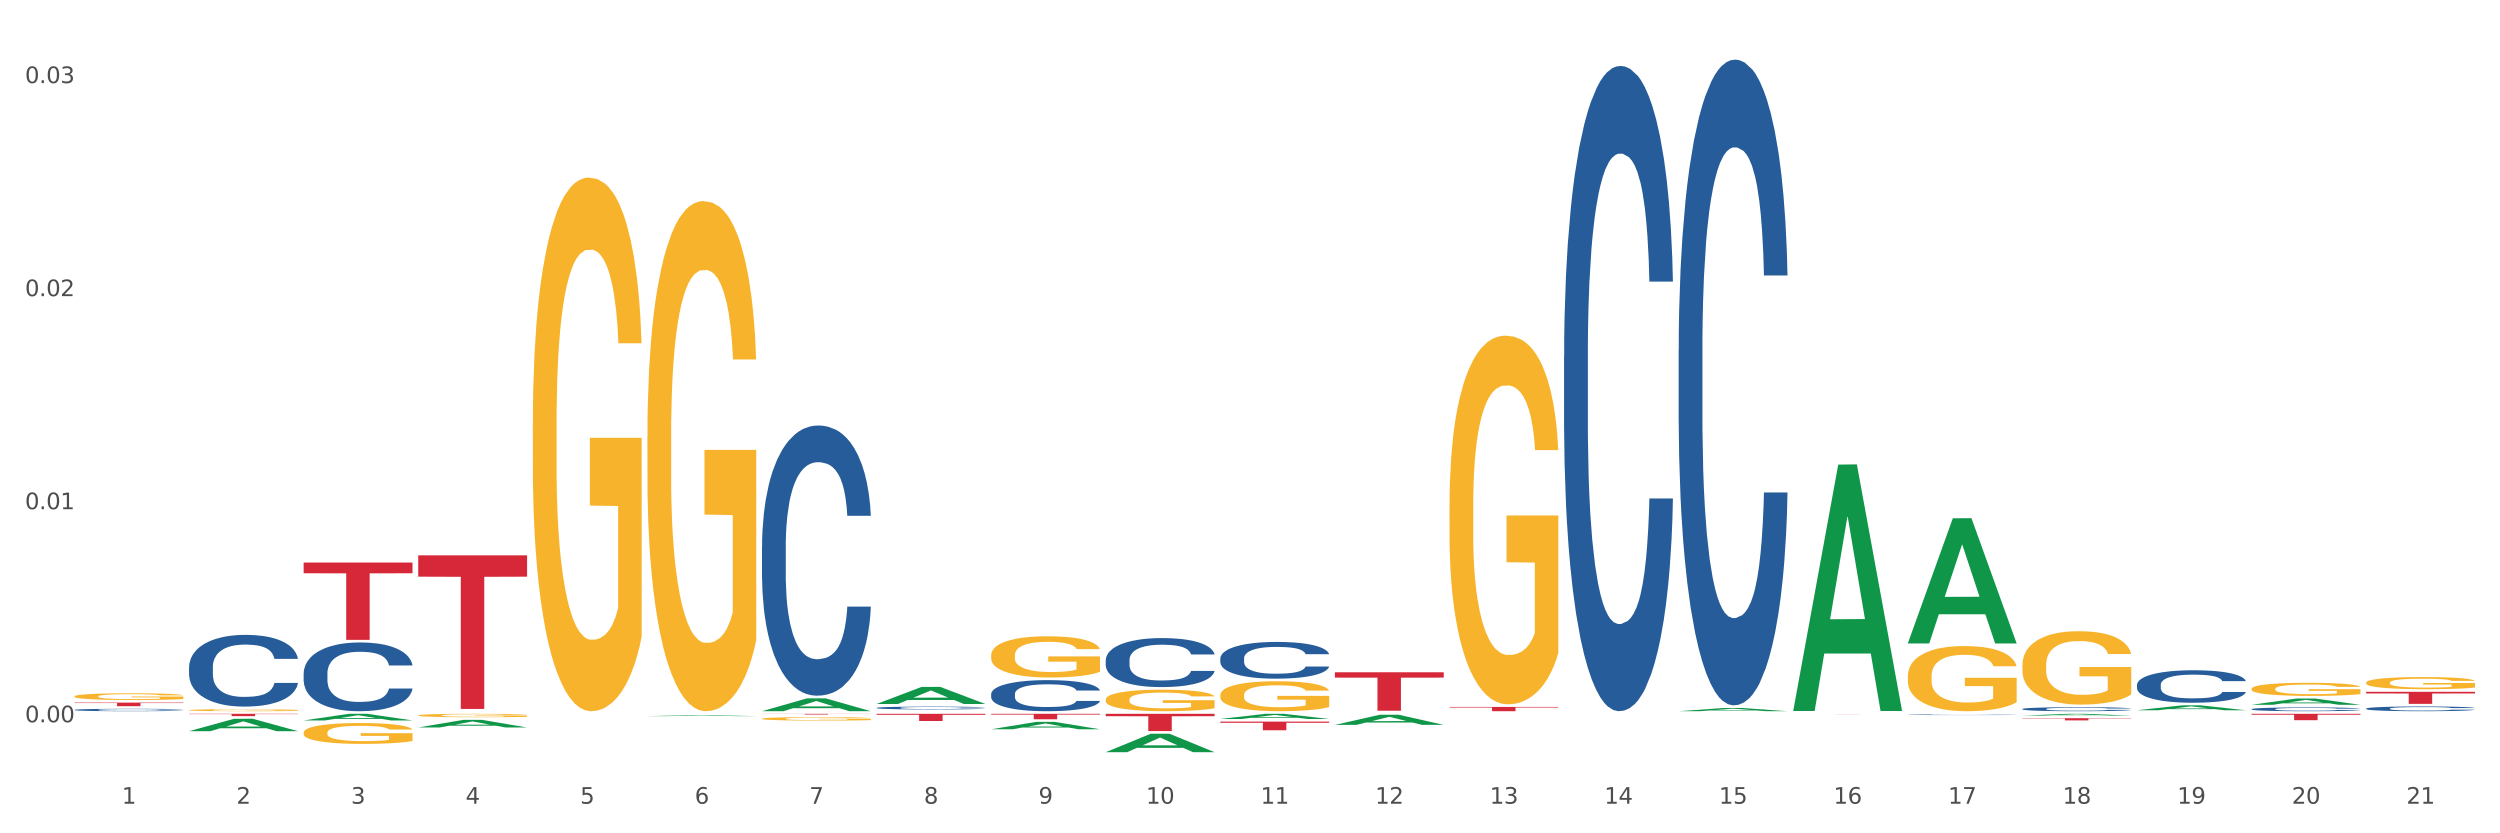
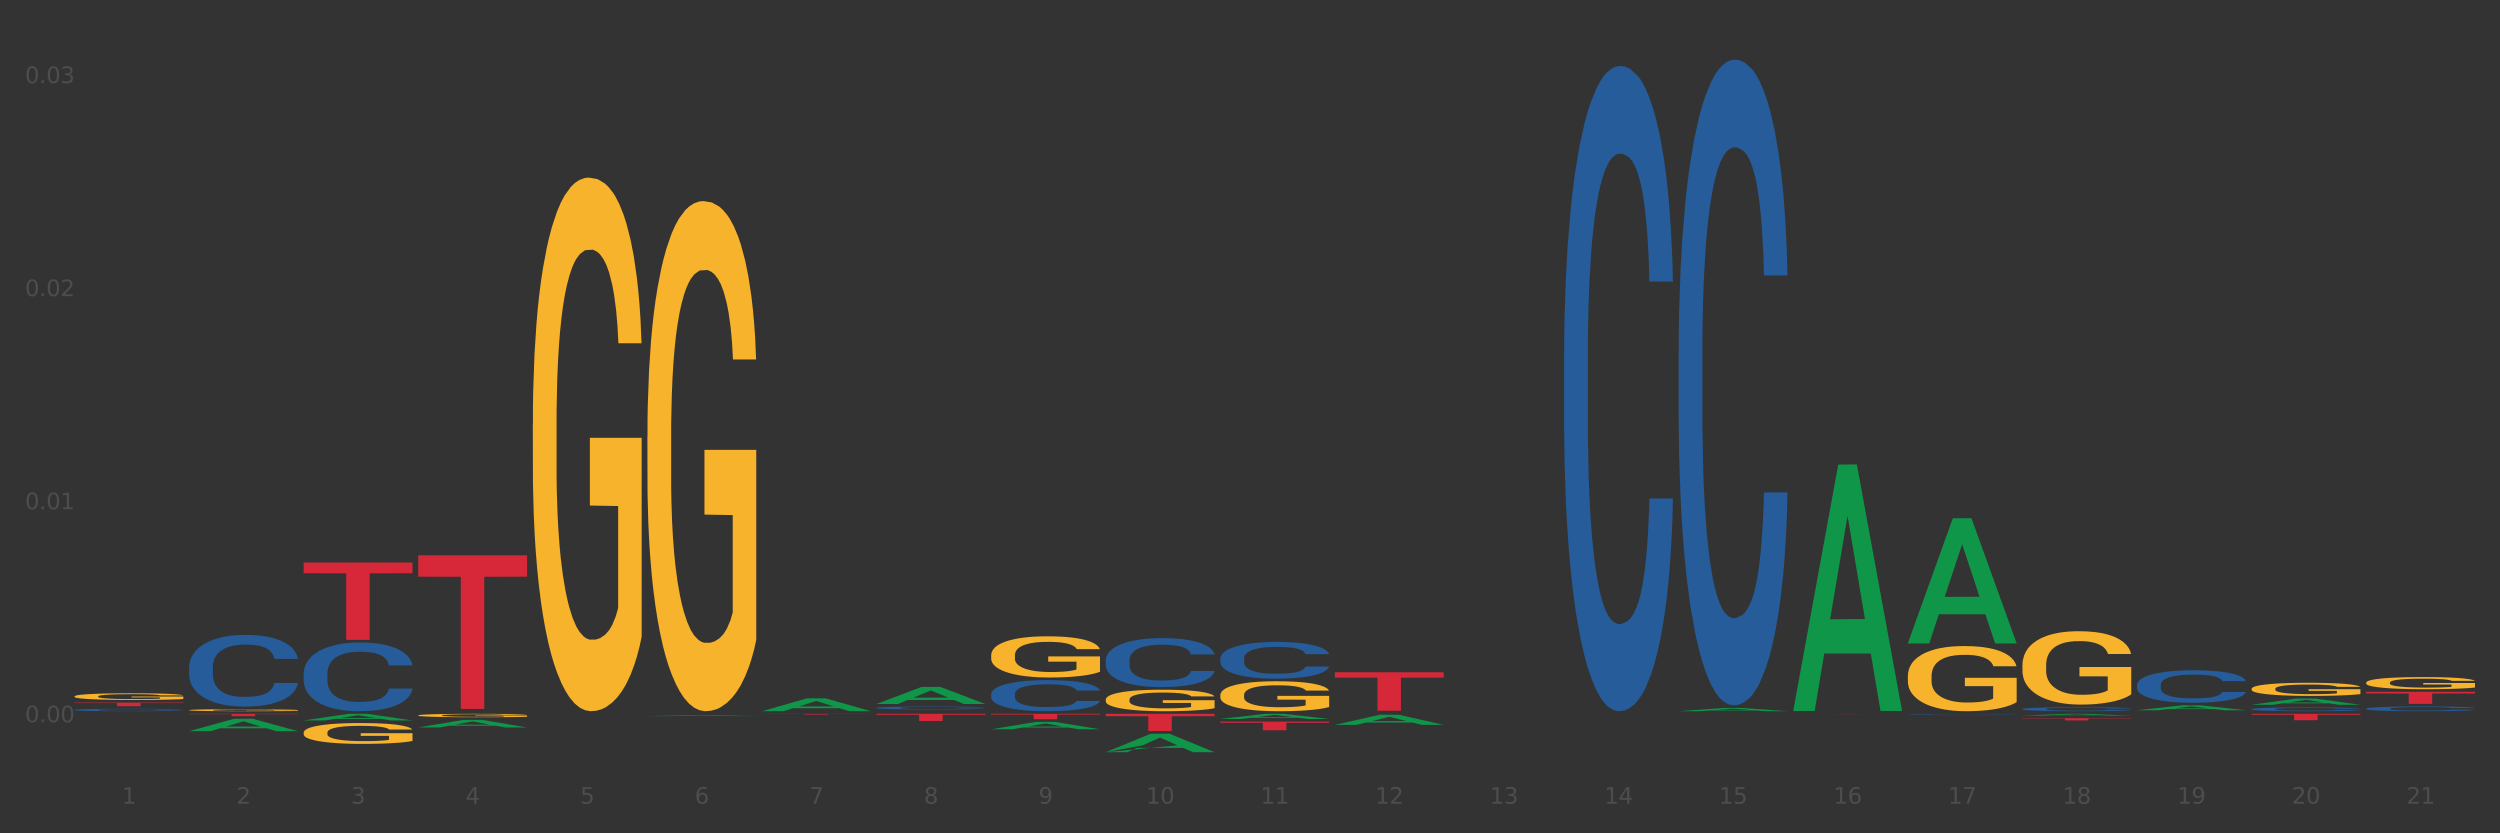
<svg xmlns="http://www.w3.org/2000/svg" xmlns:xlink="http://www.w3.org/1999/xlink" width="1080pt" height="360pt" viewBox="0 0 1080 360" version="1.1">
  <rect x="0" y="0" width="1080" height="360" fill="#333333" stroke="none" />
  <defs>
    <style type="text/css">*{stroke-linejoin: round; stroke-linecap: butt}</style>
  </defs>
  <g id="figure_1">
    <g id="patch_1">
-       <path d="M 0 360  L 1080 360  L 1080 0  L 0 0  z " style="fill: #ffffff; stroke: #ffffff; stroke-linejoin: miter" />
-     </g>
+       </g>
    <g id="axes_1">
      <g id="matplotlib.axis_1">
        <g id="xtick_1">
          <g id="text_1">
            <g style="fill: #4d4d4d" transform="translate(52.633 347.204) scale(0.096 -0.096)">
              <defs>
                <path id="DejaVuSans-31" d="M 794 531  L 1825 531  L 1825 4091  L 703 3866  L 703 4441  L 1819 4666  L 2450 4666  L 2450 531  L 3481 531  L 3481 0  L 794 0  L 794 531  z " transform="scale(0.016)" />
              </defs>
              <use xlink:href="#DejaVuSans-31" />
            </g>
          </g>
        </g>
        <g id="xtick_2">
          <g id="text_2">
            <g style="fill: #4d4d4d" transform="translate(102.133 347.204) scale(0.096 -0.096)">
              <defs>
                <path id="DejaVuSans-32" d="M 1228 531  L 3431 531  L 3431 0  L 469 0  L 469 531  Q 828 903 1448 1529  Q 2069 2156 2228 2338  Q 2531 2678 2651 2914  Q 2772 3150 2772 3378  Q 2772 3750 2511 3984  Q 2250 4219 1831 4219  Q 1534 4219 1204 4116  Q 875 4013 500 3803  L 500 4441  Q 881 4594 1212 4672  Q 1544 4750 1819 4750  Q 2544 4750 2975 4387  Q 3406 4025 3406 3419  Q 3406 3131 3298 2873  Q 3191 2616 2906 2266  Q 2828 2175 2409 1742  Q 1991 1309 1228 531  z " transform="scale(0.016)" />
              </defs>
              <use xlink:href="#DejaVuSans-32" />
            </g>
          </g>
        </g>
        <g id="xtick_3">
          <g id="text_3">
            <g style="fill: #4d4d4d" transform="translate(151.633 347.204) scale(0.096 -0.096)">
              <defs>
                <path id="DejaVuSans-33" d="M 2597 2516  Q 3050 2419 3304 2112  Q 3559 1806 3559 1356  Q 3559 666 3084 287  Q 2609 -91 1734 -91  Q 1441 -91 1130 -33  Q 819 25 488 141  L 488 750  Q 750 597 1062 519  Q 1375 441 1716 441  Q 2309 441 2620 675  Q 2931 909 2931 1356  Q 2931 1769 2642 2001  Q 2353 2234 1838 2234  L 1294 2234  L 1294 2753  L 1863 2753  Q 2328 2753 2575 2939  Q 2822 3125 2822 3475  Q 2822 3834 2567 4026  Q 2313 4219 1838 4219  Q 1578 4219 1281 4162  Q 984 4106 628 3988  L 628 4550  Q 988 4650 1302 4700  Q 1616 4750 1894 4750  Q 2613 4750 3031 4423  Q 3450 4097 3450 3541  Q 3450 3153 3228 2886  Q 3006 2619 2597 2516  z " transform="scale(0.016)" />
              </defs>
              <use xlink:href="#DejaVuSans-33" />
            </g>
          </g>
        </g>
        <g id="xtick_4">
          <g id="text_4">
            <g style="fill: #4d4d4d" transform="translate(201.133 347.204) scale(0.096 -0.096)">
              <defs>
                <path id="DejaVuSans-34" d="M 2419 4116  L 825 1625  L 2419 1625  L 2419 4116  z M 2253 4666  L 3047 4666  L 3047 1625  L 3713 1625  L 3713 1100  L 3047 1100  L 3047 0  L 2419 0  L 2419 1100  L 313 1100  L 313 1709  L 2253 4666  z " transform="scale(0.016)" />
              </defs>
              <use xlink:href="#DejaVuSans-34" />
            </g>
          </g>
        </g>
        <g id="xtick_5">
          <g id="text_5">
            <g style="fill: #4d4d4d" transform="translate(250.633 347.204) scale(0.096 -0.096)">
              <defs>
                <path id="DejaVuSans-35" d="M 691 4666  L 3169 4666  L 3169 4134  L 1269 4134  L 1269 2991  Q 1406 3038 1543 3061  Q 1681 3084 1819 3084  Q 2600 3084 3056 2656  Q 3513 2228 3513 1497  Q 3513 744 3044 326  Q 2575 -91 1722 -91  Q 1428 -91 1123 -41  Q 819 9 494 109  L 494 744  Q 775 591 1075 516  Q 1375 441 1709 441  Q 2250 441 2565 725  Q 2881 1009 2881 1497  Q 2881 1984 2565 2268  Q 2250 2553 1709 2553  Q 1456 2553 1204 2497  Q 953 2441 691 2322  L 691 4666  z " transform="scale(0.016)" />
              </defs>
              <use xlink:href="#DejaVuSans-35" />
            </g>
          </g>
        </g>
        <g id="xtick_6">
          <g id="text_6">
            <g style="fill: #4d4d4d" transform="translate(300.134 347.204) scale(0.096 -0.096)">
              <defs>
                <path id="DejaVuSans-36" d="M 2113 2584  Q 1688 2584 1439 2293  Q 1191 2003 1191 1497  Q 1191 994 1439 701  Q 1688 409 2113 409  Q 2538 409 2786 701  Q 3034 994 3034 1497  Q 3034 2003 2786 2293  Q 2538 2584 2113 2584  z M 3366 4563  L 3366 3988  Q 3128 4100 2886 4159  Q 2644 4219 2406 4219  Q 1781 4219 1451 3797  Q 1122 3375 1075 2522  Q 1259 2794 1537 2939  Q 1816 3084 2150 3084  Q 2853 3084 3261 2657  Q 3669 2231 3669 1497  Q 3669 778 3244 343  Q 2819 -91 2113 -91  Q 1303 -91 875 529  Q 447 1150 447 2328  Q 447 3434 972 4092  Q 1497 4750 2381 4750  Q 2619 4750 2861 4703  Q 3103 4656 3366 4563  z " transform="scale(0.016)" />
              </defs>
              <use xlink:href="#DejaVuSans-36" />
            </g>
          </g>
        </g>
        <g id="xtick_7">
          <g id="text_7">
            <g style="fill: #4d4d4d" transform="translate(349.634 347.204) scale(0.096 -0.096)">
              <defs>
                <path id="DejaVuSans-37" d="M 525 4666  L 3525 4666  L 3525 4397  L 1831 0  L 1172 0  L 2766 4134  L 525 4134  L 525 4666  z " transform="scale(0.016)" />
              </defs>
              <use xlink:href="#DejaVuSans-37" />
            </g>
          </g>
        </g>
        <g id="xtick_8">
          <g id="text_8">
            <g style="fill: #4d4d4d" transform="translate(399.134 347.204) scale(0.096 -0.096)">
              <defs>
                <path id="DejaVuSans-38" d="M 2034 2216  Q 1584 2216 1326 1975  Q 1069 1734 1069 1313  Q 1069 891 1326 650  Q 1584 409 2034 409  Q 2484 409 2743 651  Q 3003 894 3003 1313  Q 3003 1734 2745 1975  Q 2488 2216 2034 2216  z M 1403 2484  Q 997 2584 770 2862  Q 544 3141 544 3541  Q 544 4100 942 4425  Q 1341 4750 2034 4750  Q 2731 4750 3128 4425  Q 3525 4100 3525 3541  Q 3525 3141 3298 2862  Q 3072 2584 2669 2484  Q 3125 2378 3379 2068  Q 3634 1759 3634 1313  Q 3634 634 3220 271  Q 2806 -91 2034 -91  Q 1263 -91 848 271  Q 434 634 434 1313  Q 434 1759 690 2068  Q 947 2378 1403 2484  z M 1172 3481  Q 1172 3119 1398 2916  Q 1625 2713 2034 2713  Q 2441 2713 2670 2916  Q 2900 3119 2900 3481  Q 2900 3844 2670 4047  Q 2441 4250 2034 4250  Q 1625 4250 1398 4047  Q 1172 3844 1172 3481  z " transform="scale(0.016)" />
              </defs>
              <use xlink:href="#DejaVuSans-38" />
            </g>
          </g>
        </g>
        <g id="xtick_9">
          <g id="text_9">
            <g style="fill: #4d4d4d" transform="translate(448.634 347.204) scale(0.096 -0.096)">
              <defs>
                <path id="DejaVuSans-39" d="M 703 97  L 703 672  Q 941 559 1184 500  Q 1428 441 1663 441  Q 2288 441 2617 861  Q 2947 1281 2994 2138  Q 2813 1869 2534 1725  Q 2256 1581 1919 1581  Q 1219 1581 811 2004  Q 403 2428 403 3163  Q 403 3881 828 4315  Q 1253 4750 1959 4750  Q 2769 4750 3195 4129  Q 3622 3509 3622 2328  Q 3622 1225 3098 567  Q 2575 -91 1691 -91  Q 1453 -91 1209 -44  Q 966 3 703 97  z M 1959 2075  Q 2384 2075 2632 2365  Q 2881 2656 2881 3163  Q 2881 3666 2632 3958  Q 2384 4250 1959 4250  Q 1534 4250 1286 3958  Q 1038 3666 1038 3163  Q 1038 2656 1286 2365  Q 1534 2075 1959 2075  z " transform="scale(0.016)" />
              </defs>
              <use xlink:href="#DejaVuSans-39" />
            </g>
          </g>
        </g>
        <g id="xtick_10">
          <g id="text_10">
            <g style="fill: #4d4d4d" transform="translate(495.079 347.204) scale(0.096 -0.096)">
              <defs>
                <path id="DejaVuSans-30" d="M 2034 4250  Q 1547 4250 1301 3770  Q 1056 3291 1056 2328  Q 1056 1369 1301 889  Q 1547 409 2034 409  Q 2525 409 2770 889  Q 3016 1369 3016 2328  Q 3016 3291 2770 3770  Q 2525 4250 2034 4250  z M 2034 4750  Q 2819 4750 3233 4129  Q 3647 3509 3647 2328  Q 3647 1150 3233 529  Q 2819 -91 2034 -91  Q 1250 -91 836 529  Q 422 1150 422 2328  Q 422 3509 836 4129  Q 1250 4750 2034 4750  z " transform="scale(0.016)" />
              </defs>
              <use xlink:href="#DejaVuSans-31" />
              <use xlink:href="#DejaVuSans-30" transform="translate(63.623 0)" />
            </g>
          </g>
        </g>
        <g id="xtick_11">
          <g id="text_11">
            <g style="fill: #4d4d4d" transform="translate(544.58 347.204) scale(0.096 -0.096)">
              <use xlink:href="#DejaVuSans-31" />
              <use xlink:href="#DejaVuSans-31" transform="translate(63.623 0)" />
            </g>
          </g>
        </g>
        <g id="xtick_12">
          <g id="text_12">
            <g style="fill: #4d4d4d" transform="translate(594.08 347.204) scale(0.096 -0.096)">
              <use xlink:href="#DejaVuSans-31" />
              <use xlink:href="#DejaVuSans-32" transform="translate(63.623 0)" />
            </g>
          </g>
        </g>
        <g id="xtick_13">
          <g id="text_13">
            <g style="fill: #4d4d4d" transform="translate(643.58 347.204) scale(0.096 -0.096)">
              <use xlink:href="#DejaVuSans-31" />
              <use xlink:href="#DejaVuSans-33" transform="translate(63.623 0)" />
            </g>
          </g>
        </g>
        <g id="xtick_14">
          <g id="text_14">
            <g style="fill: #4d4d4d" transform="translate(693.08 347.204) scale(0.096 -0.096)">
              <use xlink:href="#DejaVuSans-31" />
              <use xlink:href="#DejaVuSans-34" transform="translate(63.623 0)" />
            </g>
          </g>
        </g>
        <g id="xtick_15">
          <g id="text_15">
            <g style="fill: #4d4d4d" transform="translate(742.58 347.204) scale(0.096 -0.096)">
              <use xlink:href="#DejaVuSans-31" />
              <use xlink:href="#DejaVuSans-35" transform="translate(63.623 0)" />
            </g>
          </g>
        </g>
        <g id="xtick_16">
          <g id="text_16">
            <g style="fill: #4d4d4d" transform="translate(792.08 347.204) scale(0.096 -0.096)">
              <use xlink:href="#DejaVuSans-31" />
              <use xlink:href="#DejaVuSans-36" transform="translate(63.623 0)" />
            </g>
          </g>
        </g>
        <g id="xtick_17">
          <g id="text_17">
            <g style="fill: #4d4d4d" transform="translate(841.58 347.204) scale(0.096 -0.096)">
              <use xlink:href="#DejaVuSans-31" />
              <use xlink:href="#DejaVuSans-37" transform="translate(63.623 0)" />
            </g>
          </g>
        </g>
        <g id="xtick_18">
          <g id="text_18">
            <g style="fill: #4d4d4d" transform="translate(891.08 347.204) scale(0.096 -0.096)">
              <use xlink:href="#DejaVuSans-31" />
              <use xlink:href="#DejaVuSans-38" transform="translate(63.623 0)" />
            </g>
          </g>
        </g>
        <g id="xtick_19">
          <g id="text_19">
            <g style="fill: #4d4d4d" transform="translate(940.58 347.204) scale(0.096 -0.096)">
              <use xlink:href="#DejaVuSans-31" />
              <use xlink:href="#DejaVuSans-39" transform="translate(63.623 0)" />
            </g>
          </g>
        </g>
        <g id="xtick_20">
          <g id="text_20">
            <g style="fill: #4d4d4d" transform="translate(990.08 347.204) scale(0.096 -0.096)">
              <use xlink:href="#DejaVuSans-32" />
              <use xlink:href="#DejaVuSans-30" transform="translate(63.623 0)" />
            </g>
          </g>
        </g>
        <g id="xtick_21">
          <g id="text_21">
            <g style="fill: #4d4d4d" transform="translate(1039.58 347.204) scale(0.096 -0.096)">
              <use xlink:href="#DejaVuSans-32" />
              <use xlink:href="#DejaVuSans-31" transform="translate(63.623 0)" />
            </g>
          </g>
        </g>
        <g id="xtick_22" />
        <g id="xtick_23" />
        <g id="xtick_24" />
        <g id="xtick_25" />
        <g id="xtick_26" />
        <g id="xtick_27" />
        <g id="xtick_28" />
        <g id="xtick_29" />
        <g id="xtick_30" />
        <g id="xtick_31" />
        <g id="xtick_32" />
        <g id="xtick_33" />
        <g id="xtick_34" />
        <g id="xtick_35" />
        <g id="xtick_36" />
        <g id="xtick_37" />
        <g id="xtick_38" />
        <g id="xtick_39" />
        <g id="xtick_40" />
        <g id="xtick_41" />
      </g>
      <g id="matplotlib.axis_2">
        <g id="ytick_1">
          <g id="text_22">
            <g style="fill: #4d4d4d" transform="translate(10.8 312.021) scale(0.096 -0.096)">
              <defs>
                <path id="DejaVuSans-2e" d="M 684 794  L 1344 794  L 1344 0  L 684 0  L 684 794  z " transform="scale(0.016)" />
              </defs>
              <use xlink:href="#DejaVuSans-30" />
              <use xlink:href="#DejaVuSans-2e" transform="translate(63.623 0)" />
              <use xlink:href="#DejaVuSans-30" transform="translate(95.41 0)" />
              <use xlink:href="#DejaVuSans-30" transform="translate(159.033 0)" />
            </g>
          </g>
        </g>
        <g id="ytick_2">
          <g id="text_23">
            <g style="fill: #4d4d4d" transform="translate(10.8 219.98) scale(0.096 -0.096)">
              <use xlink:href="#DejaVuSans-30" />
              <use xlink:href="#DejaVuSans-2e" transform="translate(63.623 0)" />
              <use xlink:href="#DejaVuSans-30" transform="translate(95.41 0)" />
              <use xlink:href="#DejaVuSans-31" transform="translate(159.033 0)" />
            </g>
          </g>
        </g>
        <g id="ytick_3">
          <g id="text_24">
            <g style="fill: #4d4d4d" transform="translate(10.8 127.94) scale(0.096 -0.096)">
              <use xlink:href="#DejaVuSans-30" />
              <use xlink:href="#DejaVuSans-2e" transform="translate(63.623 0)" />
              <use xlink:href="#DejaVuSans-30" transform="translate(95.41 0)" />
              <use xlink:href="#DejaVuSans-32" transform="translate(159.033 0)" />
            </g>
          </g>
        </g>
        <g id="ytick_4">
          <g id="text_25">
            <g style="fill: #4d4d4d" transform="translate(10.8 35.899) scale(0.096 -0.096)">
              <use xlink:href="#DejaVuSans-30" />
              <use xlink:href="#DejaVuSans-2e" transform="translate(63.623 0)" />
              <use xlink:href="#DejaVuSans-30" transform="translate(95.41 0)" />
              <use xlink:href="#DejaVuSans-33" transform="translate(159.033 0)" />
            </g>
          </g>
        </g>
        <g id="ytick_5" />
        <g id="ytick_6" />
        <g id="ytick_7" />
      </g>
      <g id="PolyCollection_1">
        <path d="M 81.675 315.859  L 81.723 315.854  L 101.115 310.51  L 109.163 310.505  L 128.7 315.869  L 119.392 315.869  L 115.174 314.62  L 95.152 314.62  L 95.007 314.64  L 90.935 315.869  L 81.675 315.869  L 81.675 315.859  L 97.673 313.875  L 112.653 313.87  L 105.236 311.649  L 105.139 311.639  L 105.042 311.654  L 97.625 313.87  L 97.673 313.875  L 81.675 315.859  z " clip-path="url(#pcb67b0c927)" style="fill: #109648" />
        <path d="M 131.175 311.223  L 131.223 311.22  L 150.615 308.376  L 158.663 308.373  L 178.2 311.228  L 168.892 311.228  L 164.674 310.563  L 144.652 310.563  L 144.507 310.574  L 140.435 311.228  L 131.175 311.228  L 131.175 311.223  L 147.173 310.167  L 162.153 310.164  L 154.736 308.982  L 154.639 308.976  L 154.542 308.984  L 147.125 310.164  L 147.173 310.167  L 131.175 311.223  z " clip-path="url(#pcb67b0c927)" style="fill: #109648" />
        <path d="M 180.675 314.27  L 180.723 314.267  L 200.115 310.979  L 208.163 310.976  L 227.7 314.276  L 218.392 314.276  L 214.174 313.508  L 194.152 313.508  L 194.007 313.52  L 189.935 314.276  L 180.675 314.276  L 180.675 314.27  L 196.673 313.049  L 211.653 313.046  L 204.236 311.679  L 204.139 311.673  L 204.042 311.682  L 196.625 313.046  L 196.673 313.049  L 180.675 314.27  z " clip-path="url(#pcb67b0c927)" style="fill: #109648" />
        <path d="M 279.675 309.356  L 279.723 309.355  L 299.115 308.989  L 307.163 308.989  L 326.7 309.356  L 317.392 309.356  L 313.174 309.271  L 293.152 309.271  L 293.007 309.272  L 288.935 309.356  L 279.675 309.356  L 279.675 309.356  L 295.673 309.22  L 310.653 309.219  L 303.236 309.067  L 303.139 309.066  L 303.042 309.067  L 295.625 309.219  L 295.673 309.22  L 279.675 309.356  z " clip-path="url(#pcb67b0c927)" style="fill: #109648" />
        <path d="M 824.175 277.867  L 824.223 277.817  L 843.615 223.897  L 851.663 223.846  L 871.2 277.969  L 861.892 277.969  L 857.674 265.366  L 837.652 265.366  L 837.507 265.569  L 833.435 277.969  L 824.175 277.969  L 824.175 277.867  L 840.173 257.844  L 855.153 257.794  L 847.736 235.382  L 847.639 235.281  L 847.542 235.433  L 840.125 257.794  L 840.173 257.844  L 824.175 277.867  z " clip-path="url(#pcb67b0c927)" style="fill: #109648" />
        <path d="M 329.175 308.373  L 376.2 308.373  L 376.2 308.415  L 357.702 308.415  L 357.702 308.675  L 347.562 308.675  L 347.562 308.415  L 329.175 308.415  L 329.175 308.374  L 329.175 308.373  z " clip-path="url(#pcb67b0c927)" style="fill: #d62839" />
        <path d="M 180.675 239.899  L 227.7 239.899  L 227.7 249.122  L 209.202 249.184  L 209.202 306.267  L 199.062 306.267  L 199.062 249.184  L 180.675 249.122  L 180.675 239.961  L 180.675 239.899  z " clip-path="url(#pcb67b0c927)" style="fill: #d62839" />
        <path d="M 131.175 243.011  L 178.2 243.011  L 178.2 247.653  L 159.702 247.684  L 159.702 276.415  L 149.562 276.415  L 149.562 247.684  L 131.175 247.653  L 131.175 243.042  L 131.175 243.011  z " clip-path="url(#pcb67b0c927)" style="fill: #d62839" />
        <path d="M 527.175 311.726  L 574.2 311.726  L 574.2 312.248  L 555.702 312.251  L 555.702 315.482  L 545.562 315.482  L 545.562 312.251  L 527.175 312.248  L 527.175 311.729  L 527.175 311.726  z " clip-path="url(#pcb67b0c927)" style="fill: #d62839" />
        <path d="M 32.175 303.521  L 79.2 303.521  L 79.2 303.736  L 60.702 303.737  L 60.702 305.067  L 50.562 305.067  L 50.562 303.737  L 32.175 303.736  L 32.175 303.522  L 32.175 303.521  z " clip-path="url(#pcb67b0c927)" style="fill: #d62839" />
        <path d="M 378.675 308.373  L 425.7 308.373  L 425.7 308.803  L 407.202 308.805  L 407.202 311.462  L 397.062 311.462  L 397.062 308.805  L 378.675 308.803  L 378.675 308.376  L 378.675 308.373  z " clip-path="url(#pcb67b0c927)" style="fill: #d62839" />
        <path d="M 576.675 290.429  L 623.7 290.429  L 623.7 292.735  L 605.202 292.751  L 605.202 307.026  L 595.062 307.026  L 595.062 292.751  L 576.675 292.735  L 576.675 290.444  L 576.675 290.429  z " clip-path="url(#pcb67b0c927)" style="fill: #d62839" />
        <path d="M 873.675 309.138  L 873.723 309.138  L 893.115 308.374  L 901.163 308.373  L 920.7 309.14  L 911.392 309.14  L 907.174 308.961  L 887.152 308.961  L 887.007 308.964  L 882.935 309.14  L 873.675 309.14  L 873.675 309.138  L 889.673 308.855  L 904.653 308.854  L 897.236 308.537  L 897.139 308.535  L 897.042 308.537  L 889.625 308.854  L 889.673 308.855  L 873.675 309.138  z " clip-path="url(#pcb67b0c927)" style="fill: #109648" />
        <path d="M 477.675 308.373  L 524.7 308.373  L 524.7 309.409  L 506.202 309.416  L 506.202 315.829  L 496.062 315.829  L 496.062 309.416  L 477.675 309.409  L 477.675 308.38  L 477.675 308.373  z " clip-path="url(#pcb67b0c927)" style="fill: #d62839" />
        <path d="M 428.175 308.373  L 475.2 308.373  L 475.2 308.7  L 456.702 308.702  L 456.702 310.725  L 446.562 310.725  L 446.562 308.702  L 428.175 308.7  L 428.175 308.375  L 428.175 308.373  z " clip-path="url(#pcb67b0c927)" style="fill: #d62839" />
        <path d="M 81.675 308.373  L 128.7 308.373  L 128.7 308.512  L 110.202 308.513  L 110.202 309.375  L 100.062 309.375  L 100.062 308.513  L 81.675 308.512  L 81.675 308.374  L 81.675 308.373  z " clip-path="url(#pcb67b0c927)" style="fill: #d62839" />
        <path d="M 972.675 308.373  L 1019.7 308.373  L 1019.7 308.756  L 1001.202 308.758  L 1001.202 311.124  L 991.062 311.124  L 991.062 308.758  L 972.675 308.756  L 972.675 308.376  L 972.675 308.373  z " clip-path="url(#pcb67b0c927)" style="fill: #d62839" />
        <path d="M 873.675 310.27  L 920.7 310.27  L 920.7 310.402  L 902.202 310.403  L 902.202 311.217  L 892.062 311.217  L 892.062 310.403  L 873.675 310.402  L 873.675 310.271  L 873.675 310.27  z " clip-path="url(#pcb67b0c927)" style="fill: #d62839" />
        <path d="M 1022.175 298.866  L 1069.2 298.866  L 1069.2 299.588  L 1050.702 299.593  L 1050.702 304.061  L 1040.562 304.061  L 1040.562 299.593  L 1022.175 299.588  L 1022.175 298.871  L 1022.175 298.866  z " clip-path="url(#pcb67b0c927)" style="fill: #d62839" />
        <path d="M 774.675 308.773  L 821.7 308.773  L 821.7 308.78  L 803.202 308.78  L 803.202 308.817  L 793.062 308.817  L 793.062 308.78  L 774.675 308.78  L 774.675 308.773  L 774.675 308.773  z " clip-path="url(#pcb67b0c927)" style="fill: #d62839" />
-         <path d="M 626.175 305.409  L 673.2 305.409  L 673.2 305.663  L 654.702 305.665  L 654.702 307.243  L 644.562 307.243  L 644.562 305.665  L 626.175 305.663  L 626.175 305.41  L 626.175 305.409  z " clip-path="url(#pcb67b0c927)" style="fill: #d62839" />
        <path d="M 923.175 306.822  L 923.223 306.82  L 942.615 304.709  L 950.663 304.707  L 970.2 306.826  L 960.892 306.826  L 956.674 306.333  L 936.652 306.333  L 936.507 306.341  L 932.435 306.826  L 923.175 306.826  L 923.175 306.822  L 939.173 306.038  L 954.153 306.036  L 946.736 305.159  L 946.639 305.155  L 946.542 305.161  L 939.125 306.036  L 939.173 306.038  L 923.175 306.822  z " clip-path="url(#pcb67b0c927)" style="fill: #109648" />
        <path d="M 725.175 151.098  L 725.231 150.843  L 725.231 143.71  L 725.397 134.03  L 726.009 116.197  L 726.787 102.695  L 728.121 86.9  L 728.844 80.277  L 729.789 72.889  L 731.734 60.915  L 733.957 50.725  L 735.514 45.121  L 736.681 41.554  L 739.294 35.185  L 740.794 32.383  L 742.351 30.09  L 743.685 28.562  L 745.908 26.779  L 747.687 26.014  L 749.744 25.759  L 751.467 26.014  L 753.746 27.033  L 757.081 30.09  L 758.359 31.874  L 760.082 34.931  L 761.861 39.007  L 763.306 43.083  L 764.974 48.942  L 766.697 56.585  L 768.365 66.265  L 769.532 75.182  L 770.477 84.607  L 771.311 96.071  L 771.922 108.554  L 772.2 118.999  L 762.028 118.999  L 761.75 109.573  L 761.194 99.383  L 760.638 92.505  L 760.027 86.9  L 759.082 80.531  L 758.248 76.455  L 756.859 71.615  L 755.58 68.558  L 754.524 66.775  L 753.245 65.246  L 750.522 63.718  L 748.576 63.718  L 747.353 64.227  L 745.853 65.501  L 744.574 67.284  L 743.073 70.341  L 741.906 73.653  L 740.739 77.984  L 740.072 81.041  L 739.071 86.646  L 738.404 91.231  L 737.515 99.128  L 737.015 104.733  L 736.125 119.254  L 735.736 129.954  L 735.569 137.341  L 735.458 145.494  L 735.458 185.235  L 735.792 203.068  L 736.07 210.71  L 736.514 219.372  L 737.348 230.581  L 738.571 241.535  L 739.849 249.433  L 740.906 254.273  L 741.906 257.84  L 742.907 260.642  L 744.13 263.189  L 745.13 264.718  L 746.631 266.247  L 748.41 267.011  L 749.799 267.011  L 752.634 265.737  L 753.913 264.463  L 755.135 262.68  L 756.469 259.878  L 757.526 256.821  L 758.137 254.528  L 759.138 249.688  L 759.916 244.593  L 760.583 238.733  L 761.027 233.638  L 761.528 225.996  L 761.917 217.334  L 762.028 212.748  L 772.2 212.748  L 771.978 221.919  L 771.589 230.836  L 770.81 242.809  L 770.199 249.688  L 769.254 258.094  L 768.253 265.228  L 766.864 273.125  L 765.585 278.984  L 764.251 284.079  L 762.806 288.665  L 760.194 295.034  L 759.249 296.817  L 757.248 299.874  L 755.691 301.657  L 753.412 303.44  L 751.078 304.46  L 748.632 304.714  L 746.464 304.205  L 744.074 302.676  L 742.573 301.148  L 740.906 298.855  L 738.96 295.288  L 737.126 290.958  L 735.403 285.863  L 733.791 280.003  L 732.29 273.38  L 730.344 262.425  L 728.899 251.726  L 727.843 241.79  L 727.12 233.383  L 726.398 222.684  L 726.009 215.296  L 725.397 197.463  L 725.175 180.904  L 725.175 151.098  z " clip-path="url(#pcb67b0c927)" style="fill: #255c99" />
        <path d="M 675.675 153.735  L 675.731 153.481  L 675.731 146.353  L 675.897 136.679  L 676.509 118.859  L 677.287 105.367  L 678.621 89.583  L 679.344 82.964  L 680.289 75.582  L 682.234 63.617  L 684.457 53.434  L 686.014 47.833  L 687.181 44.269  L 689.794 37.905  L 691.294 35.105  L 692.851 32.813  L 694.185 31.286  L 696.408 29.504  L 698.187 28.74  L 700.244 28.486  L 701.967 28.74  L 704.246 29.759  L 707.581 32.813  L 708.859 34.595  L 710.582 37.65  L 712.361 41.723  L 713.806 45.797  L 715.474 51.652  L 717.197 59.289  L 718.865 68.963  L 720.032 77.873  L 720.977 87.292  L 721.811 98.748  L 722.422 111.222  L 722.7 121.659  L 712.528 121.659  L 712.25 112.24  L 711.694 102.057  L 711.138 95.184  L 710.527 89.583  L 709.582 83.219  L 708.748 79.146  L 707.359 74.309  L 706.08 71.254  L 705.024 69.472  L 703.745 67.944  L 701.022 66.417  L 699.076 66.417  L 697.853 66.926  L 696.353 68.199  L 695.074 69.981  L 693.573 73.036  L 692.406 76.345  L 691.239 80.673  L 690.572 83.728  L 689.571 89.329  L 688.904 93.911  L 688.015 101.803  L 687.515 107.403  L 686.625 121.914  L 686.236 132.606  L 686.069 139.989  L 685.958 148.135  L 685.958 187.848  L 686.292 205.668  L 686.57 213.305  L 687.014 221.961  L 687.848 233.162  L 689.071 244.109  L 690.349 252.001  L 691.406 256.837  L 692.406 260.401  L 693.407 263.202  L 694.63 265.747  L 695.63 267.275  L 697.131 268.802  L 698.91 269.566  L 700.299 269.566  L 703.134 268.293  L 704.413 267.02  L 705.635 265.238  L 706.969 262.438  L 708.026 259.383  L 708.637 257.092  L 709.638 252.255  L 710.416 247.164  L 711.083 241.308  L 711.527 236.217  L 712.028 228.58  L 712.417 219.924  L 712.528 215.342  L 722.7 215.342  L 722.478 224.507  L 722.089 233.417  L 721.31 245.382  L 720.699 252.255  L 719.754 260.656  L 718.753 267.784  L 717.364 275.676  L 716.085 281.531  L 714.751 286.622  L 713.306 291.205  L 710.694 297.569  L 709.749 299.351  L 707.748 302.406  L 706.191 304.188  L 703.912 305.97  L 701.578 306.988  L 699.132 307.243  L 696.964 306.734  L 694.574 305.206  L 693.073 303.679  L 691.406 301.388  L 689.46 297.824  L 687.626 293.496  L 685.903 288.404  L 684.291 282.549  L 682.79 275.93  L 680.844 264.984  L 679.399 254.292  L 678.343 244.363  L 677.62 235.962  L 676.898 225.27  L 676.509 217.888  L 675.897 200.068  L 675.675 183.52  L 675.675 153.735  z " clip-path="url(#pcb67b0c927)" style="fill: #255c99" />
        <path d="M 774.675 306.938  L 774.723 306.838  L 794.115 200.706  L 802.163 200.606  L 821.7 307.138  L 812.392 307.138  L 808.174 282.33  L 788.152 282.33  L 788.007 282.731  L 783.935 307.138  L 774.675 307.138  L 774.675 306.938  L 790.673 267.526  L 805.653 267.426  L 798.236 223.313  L 798.139 223.113  L 798.042 223.413  L 790.625 267.426  L 790.673 267.526  L 774.675 306.938  z " clip-path="url(#pcb67b0c927)" style="fill: #109648" />
        <path d="M 725.175 307.24  L 725.223 307.239  L 744.615 305.846  L 752.663 305.845  L 772.2 307.243  L 762.892 307.243  L 758.674 306.917  L 738.652 306.917  L 738.507 306.922  L 734.435 307.243  L 725.175 307.243  L 725.175 307.24  L 741.173 306.723  L 756.153 306.722  L 748.736 306.143  L 748.639 306.14  L 748.542 306.144  L 741.125 306.722  L 741.173 306.723  L 725.175 307.24  z " clip-path="url(#pcb67b0c927)" style="fill: #109648" />
        <path d="M 527.175 310.591  L 527.223 310.589  L 546.615 308.375  L 554.663 308.373  L 574.2 310.595  L 564.892 310.595  L 560.674 310.078  L 540.652 310.078  L 540.507 310.086  L 536.435 310.595  L 527.175 310.595  L 527.175 310.591  L 543.173 309.769  L 558.153 309.767  L 550.736 308.847  L 550.639 308.843  L 550.542 308.849  L 543.125 309.767  L 543.173 309.769  L 527.175 310.591  z " clip-path="url(#pcb67b0c927)" style="fill: #109648" />
        <path d="M 576.675 313.146  L 576.723 313.142  L 596.115 308.755  L 604.163 308.751  L 623.7 313.154  L 614.392 313.154  L 610.174 312.129  L 590.152 312.129  L 590.007 312.145  L 585.935 313.154  L 576.675 313.154  L 576.675 313.146  L 592.673 311.517  L 607.653 311.513  L 600.236 309.689  L 600.139 309.681  L 600.042 309.693  L 592.625 311.513  L 592.673 311.517  L 576.675 313.146  z " clip-path="url(#pcb67b0c927)" style="fill: #109648" />
-         <path d="M 477.675 324.934  L 477.723 324.927  L 497.115 316.967  L 505.163 316.959  L 524.7 324.95  L 515.392 324.95  L 511.174 323.089  L 491.152 323.089  L 491.007 323.119  L 486.935 324.95  L 477.675 324.95  L 477.675 324.934  L 493.673 321.978  L 508.653 321.971  L 501.236 318.662  L 501.139 318.647  L 501.042 318.67  L 493.625 321.971  L 493.673 321.978  L 477.675 324.934  z " clip-path="url(#pcb67b0c927)" style="fill: #109648" />
+         <path d="M 477.675 324.934  L 477.723 324.927  L 497.115 316.967  L 505.163 316.959  L 524.7 324.95  L 515.392 324.95  L 511.174 323.089  L 491.152 323.089  L 491.007 323.119  L 486.935 324.95  L 477.675 324.95  L 477.675 324.934  L 508.653 321.971  L 501.236 318.662  L 501.139 318.647  L 501.042 318.67  L 493.625 321.971  L 493.673 321.978  L 477.675 324.934  z " clip-path="url(#pcb67b0c927)" style="fill: #109648" />
        <path d="M 428.175 315.044  L 428.223 315.041  L 447.615 311.859  L 455.663 311.856  L 475.2 315.05  L 465.892 315.05  L 461.674 314.306  L 441.652 314.306  L 441.507 314.318  L 437.435 315.05  L 428.175 315.05  L 428.175 315.044  L 444.173 313.862  L 459.153 313.859  L 451.736 312.537  L 451.639 312.531  L 451.542 312.54  L 444.125 313.859  L 444.173 313.862  L 428.175 315.044  z " clip-path="url(#pcb67b0c927)" style="fill: #109648" />
        <path d="M 378.675 304.114  L 378.723 304.107  L 398.115 296.745  L 406.163 296.739  L 425.7 304.127  L 416.392 304.127  L 412.174 302.407  L 392.152 302.407  L 392.007 302.435  L 387.935 304.127  L 378.675 304.127  L 378.675 304.114  L 394.673 301.38  L 409.653 301.373  L 402.236 298.313  L 402.139 298.3  L 402.042 298.32  L 394.625 301.373  L 394.673 301.38  L 378.675 304.114  z " clip-path="url(#pcb67b0c927)" style="fill: #109648" />
        <path d="M 329.175 307.232  L 329.223 307.227  L 348.615 301.681  L 356.663 301.675  L 376.2 307.243  L 366.892 307.243  L 362.674 305.946  L 342.652 305.946  L 342.507 305.967  L 338.435 307.243  L 329.175 307.243  L 329.175 307.232  L 345.173 305.173  L 360.153 305.167  L 352.736 302.862  L 352.639 302.852  L 352.542 302.867  L 345.125 305.167  L 345.173 305.173  L 329.175 307.232  z " clip-path="url(#pcb67b0c927)" style="fill: #109648" />
        <path d="M 527.175 284.444  L 527.231 284.43  L 527.231 284.024  L 527.397 283.474  L 528.009 282.459  L 528.787 281.692  L 530.121 280.793  L 530.844 280.417  L 531.789 279.996  L 533.734 279.315  L 535.957 278.736  L 537.514 278.417  L 538.681 278.214  L 541.294 277.852  L 542.794 277.693  L 544.351 277.562  L 545.685 277.475  L 547.908 277.374  L 549.687 277.331  L 551.744 277.316  L 553.467 277.331  L 555.746 277.389  L 559.081 277.562  L 560.359 277.664  L 562.082 277.838  L 563.861 278.069  L 565.306 278.301  L 566.974 278.635  L 568.697 279.069  L 570.365 279.62  L 571.532 280.127  L 572.477 280.663  L 573.311 281.315  L 573.922 282.025  L 574.2 282.619  L 564.028 282.619  L 563.75 282.083  L 563.194 281.503  L 562.638 281.112  L 562.027 280.793  L 561.082 280.431  L 560.248 280.199  L 558.859 279.924  L 557.58 279.75  L 556.524 279.649  L 555.245 279.562  L 552.522 279.475  L 550.576 279.475  L 549.353 279.504  L 547.853 279.576  L 546.574 279.678  L 545.073 279.852  L 543.906 280.04  L 542.739 280.286  L 542.072 280.46  L 541.071 280.779  L 540.404 281.04  L 539.515 281.489  L 539.015 281.807  L 538.125 282.633  L 537.736 283.242  L 537.569 283.662  L 537.458 284.126  L 537.458 286.386  L 537.792 287.4  L 538.07 287.835  L 538.514 288.327  L 539.348 288.965  L 540.571 289.588  L 541.849 290.037  L 542.906 290.312  L 543.906 290.515  L 544.907 290.674  L 546.13 290.819  L 547.13 290.906  L 548.631 290.993  L 550.41 291.036  L 551.799 291.036  L 554.634 290.964  L 555.913 290.892  L 557.135 290.79  L 558.469 290.631  L 559.526 290.457  L 560.137 290.327  L 561.138 290.051  L 561.916 289.761  L 562.583 289.428  L 563.027 289.138  L 563.528 288.704  L 563.917 288.211  L 564.028 287.95  L 574.2 287.95  L 573.978 288.472  L 573.589 288.979  L 572.81 289.66  L 572.199 290.051  L 571.254 290.529  L 570.253 290.935  L 568.864 291.384  L 567.585 291.717  L 566.251 292.007  L 564.806 292.268  L 562.194 292.63  L 561.249 292.732  L 559.248 292.905  L 557.691 293.007  L 555.412 293.108  L 553.078 293.166  L 550.632 293.181  L 548.464 293.152  L 546.074 293.065  L 544.573 292.978  L 542.906 292.847  L 540.96 292.645  L 539.126 292.398  L 537.403 292.109  L 535.791 291.775  L 534.29 291.399  L 532.344 290.776  L 530.899 290.167  L 529.843 289.602  L 529.12 289.124  L 528.398 288.515  L 528.009 288.095  L 527.397 287.081  L 527.175 286.139  L 527.175 284.444  z " clip-path="url(#pcb67b0c927)" style="fill: #255c99" />
        <path d="M 477.675 285.165  L 477.731 285.146  L 477.731 284.605  L 477.897 283.87  L 478.509 282.517  L 479.287 281.492  L 480.621 280.294  L 481.344 279.791  L 482.289 279.23  L 484.234 278.322  L 486.457 277.548  L 488.014 277.123  L 489.181 276.852  L 491.794 276.369  L 493.294 276.156  L 494.851 275.982  L 496.185 275.866  L 498.408 275.731  L 500.187 275.673  L 502.244 275.654  L 503.967 275.673  L 506.246 275.75  L 509.581 275.982  L 510.859 276.118  L 512.582 276.35  L 514.361 276.659  L 515.806 276.968  L 517.474 277.413  L 519.197 277.993  L 520.865 278.728  L 522.032 279.404  L 522.977 280.12  L 523.811 280.99  L 524.422 281.937  L 524.7 282.729  L 514.528 282.729  L 514.25 282.014  L 513.694 281.241  L 513.138 280.719  L 512.527 280.294  L 511.582 279.81  L 510.748 279.501  L 509.359 279.134  L 508.08 278.902  L 507.024 278.766  L 505.745 278.65  L 503.022 278.534  L 501.076 278.534  L 499.853 278.573  L 498.353 278.67  L 497.074 278.805  L 495.573 279.037  L 494.406 279.288  L 493.239 279.617  L 492.572 279.849  L 491.571 280.274  L 490.904 280.622  L 490.015 281.222  L 489.515 281.647  L 488.625 282.749  L 488.236 283.561  L 488.069 284.121  L 487.958 284.74  L 487.958 287.756  L 488.292 289.109  L 488.57 289.689  L 489.014 290.346  L 489.848 291.197  L 491.071 292.028  L 492.349 292.628  L 493.406 292.995  L 494.406 293.266  L 495.407 293.478  L 496.63 293.672  L 497.63 293.788  L 499.131 293.904  L 500.91 293.962  L 502.299 293.962  L 505.134 293.865  L 506.413 293.768  L 507.635 293.633  L 508.969 293.42  L 510.026 293.188  L 510.637 293.014  L 511.637 292.647  L 512.416 292.26  L 513.083 291.816  L 513.527 291.429  L 514.028 290.849  L 514.417 290.192  L 514.528 289.844  L 524.7 289.844  L 524.478 290.54  L 524.089 291.216  L 523.31 292.125  L 522.699 292.647  L 521.754 293.285  L 520.753 293.826  L 519.364 294.426  L 518.085 294.87  L 516.751 295.257  L 515.306 295.605  L 512.694 296.088  L 511.749 296.223  L 509.748 296.455  L 508.191 296.591  L 505.912 296.726  L 503.578 296.803  L 501.132 296.823  L 498.964 296.784  L 496.574 296.668  L 495.073 296.552  L 493.406 296.378  L 491.46 296.107  L 489.626 295.779  L 487.903 295.392  L 486.291 294.947  L 484.79 294.445  L 482.844 293.614  L 481.399 292.802  L 480.343 292.048  L 479.62 291.41  L 478.898 290.598  L 478.509 290.037  L 477.897 288.684  L 477.675 287.427  L 477.675 285.165  z " clip-path="url(#pcb67b0c927)" style="fill: #255c99" />
        <path d="M 428.175 299.849  L 428.231 299.837  L 428.231 299.493  L 428.397 299.027  L 429.009 298.169  L 429.787 297.519  L 431.121 296.759  L 431.844 296.44  L 432.789 296.085  L 434.734 295.508  L 436.957 295.018  L 438.514 294.748  L 439.681 294.576  L 442.294 294.27  L 443.794 294.135  L 445.351 294.025  L 446.685 293.951  L 448.908 293.865  L 450.687 293.829  L 452.744 293.816  L 454.467 293.829  L 456.746 293.878  L 460.081 294.025  L 461.359 294.111  L 463.082 294.258  L 464.861 294.454  L 466.306 294.65  L 467.974 294.932  L 469.697 295.3  L 471.365 295.766  L 472.532 296.195  L 473.477 296.649  L 474.311 297.2  L 474.922 297.801  L 475.2 298.304  L 465.028 298.304  L 464.75 297.85  L 464.194 297.36  L 463.638 297.029  L 463.027 296.759  L 462.082 296.453  L 461.248 296.256  L 459.859 296.023  L 458.58 295.876  L 457.524 295.79  L 456.245 295.717  L 453.522 295.643  L 451.576 295.643  L 450.353 295.668  L 448.853 295.729  L 447.574 295.815  L 446.073 295.962  L 444.906 296.121  L 443.739 296.33  L 443.072 296.477  L 442.071 296.747  L 441.404 296.968  L 440.515 297.348  L 440.015 297.617  L 439.125 298.316  L 438.736 298.831  L 438.569 299.187  L 438.458 299.579  L 438.458 301.492  L 438.792 302.35  L 439.07 302.718  L 439.514 303.135  L 440.348 303.675  L 441.571 304.202  L 442.849 304.582  L 443.906 304.815  L 444.906 304.987  L 445.907 305.122  L 447.13 305.244  L 448.13 305.318  L 449.631 305.391  L 451.41 305.428  L 452.799 305.428  L 455.634 305.367  L 456.913 305.305  L 458.135 305.22  L 459.469 305.085  L 460.526 304.938  L 461.137 304.827  L 462.137 304.594  L 462.916 304.349  L 463.583 304.067  L 464.027 303.822  L 464.528 303.454  L 464.917 303.037  L 465.028 302.816  L 475.2 302.816  L 474.978 303.258  L 474.589 303.687  L 473.81 304.263  L 473.199 304.594  L 472.254 304.999  L 471.253 305.342  L 469.864 305.722  L 468.585 306.004  L 467.251 306.25  L 465.806 306.47  L 463.194 306.777  L 462.249 306.863  L 460.248 307.01  L 458.691 307.096  L 456.412 307.181  L 454.078 307.231  L 451.632 307.243  L 449.464 307.218  L 447.074 307.145  L 445.573 307.071  L 443.906 306.961  L 441.96 306.789  L 440.126 306.581  L 438.403 306.335  L 436.791 306.053  L 435.29 305.735  L 433.344 305.207  L 431.899 304.692  L 430.843 304.214  L 430.12 303.81  L 429.398 303.295  L 429.009 302.939  L 428.397 302.081  L 428.175 301.284  L 428.175 299.849  z " clip-path="url(#pcb67b0c927)" style="fill: #255c99" />
        <path d="M 378.675 305.806  L 378.731 305.805  L 378.731 305.774  L 378.897 305.731  L 379.509 305.653  L 380.287 305.594  L 381.621 305.525  L 382.344 305.496  L 383.289 305.464  L 385.234 305.412  L 387.457 305.367  L 389.014 305.343  L 390.181 305.327  L 392.794 305.299  L 394.294 305.287  L 395.851 305.277  L 397.185 305.27  L 399.408 305.262  L 401.187 305.259  L 403.244 305.258  L 404.967 305.259  L 407.246 305.263  L 410.581 305.277  L 411.859 305.285  L 413.582 305.298  L 415.361 305.316  L 416.806 305.334  L 418.474 305.359  L 420.197 305.393  L 421.865 305.435  L 423.032 305.474  L 423.977 305.515  L 424.811 305.565  L 425.422 305.62  L 425.7 305.666  L 415.528 305.666  L 415.25 305.624  L 414.694 305.58  L 414.138 305.55  L 413.527 305.525  L 412.582 305.497  L 411.748 305.48  L 410.359 305.458  L 409.08 305.445  L 408.024 305.437  L 406.745 305.431  L 404.022 305.424  L 402.076 305.424  L 400.853 305.426  L 399.353 305.432  L 398.074 305.439  L 396.573 305.453  L 395.406 305.467  L 394.239 305.486  L 393.572 305.5  L 392.571 305.524  L 391.904 305.544  L 391.015 305.579  L 390.515 305.603  L 389.625 305.667  L 389.236 305.713  L 389.069 305.746  L 388.958 305.781  L 388.958 305.955  L 389.292 306.033  L 389.57 306.067  L 390.014 306.104  L 390.848 306.153  L 392.071 306.201  L 393.349 306.236  L 394.406 306.257  L 395.406 306.273  L 396.407 306.285  L 397.63 306.296  L 398.63 306.303  L 400.131 306.309  L 401.91 306.313  L 403.299 306.313  L 406.134 306.307  L 407.413 306.302  L 408.635 306.294  L 409.969 306.282  L 411.026 306.268  L 411.637 306.258  L 412.637 306.237  L 413.416 306.215  L 414.083 306.189  L 414.527 306.167  L 415.028 306.133  L 415.417 306.096  L 415.528 306.075  L 425.7 306.075  L 425.478 306.116  L 425.089 306.155  L 424.31 306.207  L 423.699 306.237  L 422.754 306.274  L 421.753 306.305  L 420.364 306.339  L 419.085 306.365  L 417.751 306.387  L 416.306 306.407  L 413.694 306.435  L 412.749 306.443  L 410.748 306.456  L 409.191 306.464  L 406.912 306.472  L 404.578 306.476  L 402.132 306.478  L 399.964 306.475  L 397.574 306.469  L 396.073 306.462  L 394.406 306.452  L 392.46 306.436  L 390.626 306.417  L 388.903 306.395  L 387.291 306.37  L 385.79 306.341  L 383.844 306.293  L 382.399 306.246  L 381.343 306.202  L 380.62 306.166  L 379.898 306.119  L 379.509 306.087  L 378.897 306.009  L 378.675 305.936  L 378.675 305.806  z " clip-path="url(#pcb67b0c927)" style="fill: #255c99" />
        <path d="M 972.675 304.467  L 972.723 304.464  L 992.115 301.764  L 1000.163 301.761  L 1019.7 304.472  L 1010.392 304.472  L 1006.174 303.84  L 986.152 303.84  L 986.007 303.851  L 981.935 304.472  L 972.675 304.472  L 972.675 304.467  L 988.673 303.464  L 1003.653 303.461  L 996.236 302.339  L 996.139 302.334  L 996.042 302.342  L 988.625 303.461  L 988.673 303.464  L 972.675 304.467  z " clip-path="url(#pcb67b0c927)" style="fill: #109648" />
-         <path d="M 329.175 236.264  L 329.231 236.157  L 329.231 233.172  L 329.397 229.121  L 330.009 221.659  L 330.787 216.009  L 332.121 209.4  L 332.844 206.628  L 333.789 203.537  L 335.734 198.526  L 337.957 194.262  L 339.514 191.917  L 340.681 190.425  L 343.294 187.76  L 344.794 186.587  L 346.351 185.628  L 347.685 184.988  L 349.908 184.242  L 351.687 183.922  L 353.744 183.815  L 355.467 183.922  L 357.746 184.348  L 361.081 185.628  L 362.359 186.374  L 364.082 187.653  L 365.861 189.359  L 367.306 191.064  L 368.974 193.516  L 370.697 196.714  L 372.365 200.765  L 373.532 204.496  L 374.477 208.441  L 375.311 213.238  L 375.922 218.461  L 376.2 222.832  L 366.028 222.832  L 365.75 218.888  L 365.194 214.623  L 364.638 211.745  L 364.027 209.4  L 363.082 206.735  L 362.248 205.029  L 360.859 203.004  L 359.58 201.725  L 358.524 200.978  L 357.245 200.339  L 354.522 199.699  L 352.576 199.699  L 351.353 199.912  L 349.853 200.445  L 348.574 201.192  L 347.073 202.471  L 345.906 203.857  L 344.739 205.669  L 344.072 206.948  L 343.071 209.293  L 342.404 211.212  L 341.515 214.517  L 341.015 216.862  L 340.125 222.938  L 339.736 227.416  L 339.569 230.507  L 339.458 233.918  L 339.458 250.548  L 339.792 258.011  L 340.07 261.209  L 340.514 264.833  L 341.348 269.524  L 342.571 274.108  L 343.849 277.412  L 344.906 279.438  L 345.906 280.93  L 346.907 282.103  L 348.13 283.169  L 349.13 283.808  L 350.631 284.448  L 352.41 284.768  L 353.799 284.768  L 356.634 284.235  L 357.913 283.702  L 359.135 282.956  L 360.469 281.783  L 361.526 280.504  L 362.137 279.544  L 363.137 277.519  L 363.916 275.387  L 364.583 272.935  L 365.027 270.803  L 365.528 267.605  L 365.917 263.98  L 366.028 262.062  L 376.2 262.062  L 375.978 265.899  L 375.589 269.63  L 374.81 274.641  L 374.199 277.519  L 373.254 281.037  L 372.253 284.022  L 370.864 287.326  L 369.585 289.778  L 368.251 291.91  L 366.806 293.829  L 364.194 296.494  L 363.249 297.24  L 361.248 298.52  L 359.691 299.266  L 357.412 300.012  L 355.078 300.438  L 352.632 300.545  L 350.464 300.332  L 348.074 299.692  L 346.573 299.053  L 344.906 298.093  L 342.96 296.601  L 341.126 294.789  L 339.403 292.656  L 337.791 290.205  L 336.29 287.433  L 334.344 282.849  L 332.899 278.372  L 331.843 274.214  L 331.12 270.696  L 330.398 266.219  L 330.009 263.128  L 329.397 255.665  L 329.175 248.736  L 329.175 236.264  z " clip-path="url(#pcb67b0c927)" style="fill: #255c99" />
        <path d="M 873.675 287.334  L 873.731 287.305  L 873.731 286.263  L 873.842 285.365  L 874.397 283.194  L 875.23 281.4  L 875.84 280.445  L 876.451 279.663  L 877.173 278.882  L 878.061 278.071  L 879.671 276.884  L 880.67 276.276  L 881.892 275.64  L 884.113 274.713  L 885.723 274.192  L 887.388 273.758  L 890.109 273.237  L 891.885 273.006  L 893.773 272.832  L 896.049 272.716  L 897.77 272.687  L 901.546 272.774  L 904.766 273.035  L 906.32 273.237  L 908.319 273.585  L 909.374 273.816  L 911.095 274.279  L 912.872 274.887  L 914.093 275.408  L 915.925 276.392  L 917.313 277.376  L 918.59 278.592  L 919.256 279.432  L 919.756 280.213  L 920.2 281.11  L 920.644 282.529  L 910.651 282.529  L 910.262 281.516  L 909.652 280.56  L 908.763 279.634  L 907.986 279.055  L 906.654 278.332  L 905.432 277.868  L 904.155 277.521  L 902.601 277.232  L 901.379 277.087  L 899.658 276.971  L 896.271 277  L 893.995 277.232  L 892.441 277.521  L 891.441 277.782  L 890.553 278.071  L 889.554 278.476  L 888.388 279.084  L 887.555 279.634  L 886.722 280.329  L 886.056 281.024  L 885.445 281.834  L 884.945 282.702  L 884.557 283.6  L 884.224 284.7  L 883.946 286.523  L 883.946 290.489  L 884.057 291.386  L 884.335 292.573  L 884.668 293.47  L 885.223 294.541  L 885.723 295.265  L 886.667 296.307  L 887.721 297.175  L 888.554 297.725  L 889.387 298.188  L 890.831 298.825  L 892.441 299.346  L 893.829 299.664  L 895.716 299.954  L 896.993 300.07  L 898.104 300.127  L 900.824 300.127  L 902.767 300.041  L 904.932 299.838  L 906.598 299.577  L 907.986 299.259  L 909.541 298.738  L 910.54 298.246  L 910.54 292.196  L 898.326 292.167  L 898.326 288.144  L 920.7 288.144  L 920.7 299.954  L 919.756 300.562  L 918.701 301.112  L 917.591 301.604  L 915.925 302.212  L 913.927 302.79  L 912.15 303.196  L 910.262 303.543  L 908.042 303.861  L 905.155 304.151  L 903.378 304.267  L 901.157 304.353  L 898.548 304.382  L 896.271 304.325  L 894.051 304.18  L 891.719 303.919  L 889.443 303.543  L 887.721 303.167  L 886 302.704  L 884.168 302.096  L 882.725 301.517  L 881.614 300.996  L 880.393 300.33  L 879.06 299.462  L 878.061 298.68  L 877.173 297.87  L 876.229 296.828  L 875.563 295.93  L 874.896 294.802  L 874.508 293.962  L 874.064 292.66  L 873.731 290.836  L 873.675 287.334  z " clip-path="url(#pcb67b0c927)" style="fill: #f7b32b" />
        <path d="M 279.675 188.699  L 279.731 188.498  L 279.731 181.252  L 279.842 175.013  L 280.397 159.918  L 281.23 147.44  L 281.84 140.798  L 282.451 135.364  L 283.173 129.93  L 284.061 124.295  L 285.671 116.043  L 286.67 111.816  L 287.892 107.389  L 290.113 100.948  L 291.723 97.325  L 293.388 94.306  L 296.109 90.684  L 297.885 89.074  L 299.773 87.866  L 302.049 87.061  L 303.77 86.86  L 307.546 87.464  L 310.766 89.275  L 312.32 90.684  L 314.319 93.099  L 315.374 94.709  L 317.095 97.929  L 318.872 102.156  L 320.093 105.778  L 321.925 112.621  L 323.313 119.464  L 324.59 127.917  L 325.256 133.754  L 325.756 139.188  L 326.2 145.427  L 326.644 155.289  L 316.651 155.289  L 316.262 148.245  L 315.652 141.603  L 314.763 135.163  L 313.986 131.138  L 312.654 126.106  L 311.432 122.886  L 310.155 120.471  L 308.601 118.458  L 307.379 117.452  L 305.658 116.647  L 302.271 116.848  L 299.995 118.458  L 298.441 120.471  L 297.441 122.282  L 296.553 124.295  L 295.554 127.112  L 294.388 131.339  L 293.555 135.163  L 292.722 139.993  L 292.056 144.824  L 291.445 150.459  L 290.945 156.497  L 290.557 162.736  L 290.224 170.384  L 289.946 183.064  L 289.946 210.637  L 290.057 216.876  L 290.335 225.127  L 290.668 231.367  L 291.223 238.813  L 291.723 243.845  L 292.667 251.09  L 293.721 257.128  L 294.554 260.952  L 295.387 264.173  L 296.831 268.6  L 298.441 272.223  L 299.829 274.437  L 301.716 276.45  L 302.993 277.255  L 304.104 277.657  L 306.824 277.657  L 308.767 277.053  L 310.932 275.644  L 312.598 273.833  L 313.986 271.619  L 315.541 267.997  L 316.54 264.575  L 316.54 222.511  L 304.326 222.31  L 304.326 194.334  L 326.7 194.334  L 326.7 276.45  L 325.756 280.676  L 324.701 284.5  L 323.591 287.922  L 321.925 292.148  L 319.927 296.173  L 318.15 298.991  L 316.262 301.406  L 314.042 303.62  L 311.155 305.633  L 309.378 306.438  L 307.157 307.042  L 304.548 307.243  L 302.271 306.84  L 300.051 305.834  L 297.719 304.023  L 295.443 301.406  L 293.721 298.79  L 292 295.57  L 290.168 291.343  L 288.725 287.318  L 287.614 283.695  L 286.393 279.066  L 285.06 273.028  L 284.061 267.594  L 283.173 261.959  L 282.229 254.713  L 281.563 248.474  L 280.896 240.625  L 280.508 234.788  L 280.064 225.731  L 279.731 213.052  L 279.675 188.699  z " clip-path="url(#pcb67b0c927)" style="fill: #f7b32b" />
        <path d="M 527.175 300.287  L 527.231 300.275  L 527.231 299.85  L 527.342 299.484  L 527.897 298.598  L 528.73 297.866  L 529.34 297.476  L 529.951 297.157  L 530.673 296.838  L 531.561 296.508  L 533.171 296.024  L 534.17 295.776  L 535.392 295.516  L 537.613 295.138  L 539.223 294.925  L 540.888 294.748  L 543.609 294.536  L 545.385 294.441  L 547.273 294.37  L 549.549 294.323  L 551.27 294.311  L 555.046 294.347  L 558.266 294.453  L 559.82 294.536  L 561.819 294.677  L 562.874 294.772  L 564.595 294.961  L 566.372 295.209  L 567.593 295.421  L 569.425 295.823  L 570.813 296.224  L 572.09 296.72  L 572.756 297.063  L 573.256 297.382  L 573.7 297.748  L 574.144 298.326  L 564.151 298.326  L 563.762 297.913  L 563.152 297.523  L 562.263 297.145  L 561.486 296.909  L 560.154 296.614  L 558.932 296.425  L 557.655 296.283  L 556.101 296.165  L 554.879 296.106  L 553.158 296.059  L 549.771 296.071  L 547.495 296.165  L 545.941 296.283  L 544.941 296.39  L 544.053 296.508  L 543.054 296.673  L 541.888 296.921  L 541.055 297.145  L 540.222 297.429  L 539.556 297.712  L 538.945 298.043  L 538.445 298.397  L 538.057 298.763  L 537.724 299.212  L 537.446 299.956  L 537.446 301.574  L 537.557 301.94  L 537.835 302.424  L 538.168 302.791  L 538.723 303.227  L 539.223 303.523  L 540.167 303.948  L 541.221 304.302  L 542.054 304.527  L 542.887 304.716  L 544.331 304.975  L 545.941 305.188  L 547.329 305.318  L 549.216 305.436  L 550.493 305.483  L 551.604 305.507  L 554.324 305.507  L 556.267 305.471  L 558.432 305.389  L 560.098 305.282  L 561.486 305.152  L 563.041 304.94  L 564.04 304.739  L 564.04 302.271  L 551.826 302.259  L 551.826 300.618  L 574.2 300.618  L 574.2 305.436  L 573.256 305.684  L 572.201 305.908  L 571.091 306.109  L 569.425 306.357  L 567.427 306.593  L 565.65 306.759  L 563.762 306.9  L 561.542 307.03  L 558.655 307.148  L 556.878 307.196  L 554.657 307.231  L 552.048 307.243  L 549.771 307.219  L 547.551 307.16  L 545.219 307.054  L 542.943 306.9  L 541.221 306.747  L 539.5 306.558  L 537.668 306.31  L 536.225 306.074  L 535.114 305.861  L 533.893 305.589  L 532.56 305.235  L 531.561 304.916  L 530.673 304.586  L 529.729 304.16  L 529.063 303.794  L 528.396 303.334  L 528.008 302.991  L 527.564 302.46  L 527.231 301.716  L 527.175 300.287  z " clip-path="url(#pcb67b0c927)" style="fill: #f7b32b" />
        <path d="M 477.675 302.246  L 477.731 302.237  L 477.731 301.932  L 477.842 301.669  L 478.397 301.033  L 479.23 300.507  L 479.84 300.227  L 480.451 299.998  L 481.173 299.769  L 482.061 299.531  L 483.671 299.183  L 484.67 299.005  L 485.892 298.819  L 488.113 298.547  L 489.723 298.394  L 491.388 298.267  L 494.109 298.114  L 495.885 298.047  L 497.773 297.996  L 500.049 297.962  L 501.77 297.953  L 505.546 297.979  L 508.766 298.055  L 510.32 298.114  L 512.319 298.216  L 513.374 298.284  L 515.095 298.42  L 516.872 298.598  L 518.093 298.751  L 519.925 299.039  L 521.313 299.328  L 522.59 299.684  L 523.256 299.93  L 523.756 300.159  L 524.2 300.422  L 524.644 300.838  L 514.651 300.838  L 514.262 300.541  L 513.652 300.261  L 512.763 299.989  L 511.986 299.82  L 510.654 299.608  L 509.432 299.472  L 508.155 299.37  L 506.601 299.285  L 505.379 299.243  L 503.658 299.209  L 500.271 299.217  L 497.995 299.285  L 496.441 299.37  L 495.441 299.446  L 494.553 299.531  L 493.554 299.65  L 492.388 299.828  L 491.555 299.989  L 490.722 300.193  L 490.056 300.396  L 489.445 300.634  L 488.945 300.889  L 488.557 301.152  L 488.224 301.474  L 487.946 302.008  L 487.946 303.171  L 488.057 303.434  L 488.335 303.781  L 488.668 304.044  L 489.223 304.358  L 489.723 304.57  L 490.667 304.876  L 491.721 305.13  L 492.554 305.292  L 493.387 305.427  L 494.831 305.614  L 496.441 305.767  L 497.829 305.86  L 499.716 305.945  L 500.993 305.979  L 502.104 305.996  L 504.824 305.996  L 506.767 305.97  L 508.932 305.911  L 510.598 305.835  L 511.986 305.741  L 513.541 305.588  L 514.54 305.444  L 514.54 303.671  L 502.326 303.663  L 502.326 302.483  L 524.7 302.483  L 524.7 305.945  L 523.756 306.123  L 522.701 306.284  L 521.591 306.428  L 519.925 306.607  L 517.927 306.776  L 516.15 306.895  L 514.262 306.997  L 512.042 307.09  L 509.155 307.175  L 507.378 307.209  L 505.157 307.234  L 502.548 307.243  L 500.271 307.226  L 498.051 307.183  L 495.719 307.107  L 493.443 306.997  L 491.721 306.886  L 490 306.751  L 488.168 306.573  L 486.725 306.403  L 485.614 306.25  L 484.393 306.055  L 483.06 305.801  L 482.061 305.572  L 481.173 305.334  L 480.229 305.029  L 479.563 304.766  L 478.896 304.435  L 478.508 304.189  L 478.064 303.807  L 477.731 303.272  L 477.675 302.246  z " clip-path="url(#pcb67b0c927)" style="fill: #f7b32b" />
        <path d="M 428.175 283.112  L 428.231 283.095  L 428.231 282.51  L 428.342 282.006  L 428.897 280.787  L 429.73 279.78  L 430.34 279.243  L 430.951 278.804  L 431.673 278.365  L 432.561 277.91  L 434.171 277.244  L 435.17 276.902  L 436.392 276.545  L 438.613 276.025  L 440.223 275.732  L 441.888 275.488  L 444.609 275.196  L 446.385 275.066  L 448.273 274.968  L 450.549 274.903  L 452.27 274.887  L 456.046 274.936  L 459.266 275.082  L 460.82 275.196  L 462.819 275.391  L 463.874 275.521  L 465.595 275.781  L 467.372 276.122  L 468.593 276.415  L 470.425 276.967  L 471.813 277.52  L 473.09 278.203  L 473.756 278.674  L 474.256 279.113  L 474.7 279.617  L 475.144 280.413  L 465.151 280.413  L 464.762 279.845  L 464.152 279.308  L 463.263 278.788  L 462.486 278.463  L 461.154 278.057  L 459.932 277.796  L 458.655 277.601  L 457.101 277.439  L 455.879 277.358  L 454.158 277.293  L 450.771 277.309  L 448.495 277.439  L 446.941 277.601  L 445.941 277.748  L 445.053 277.91  L 444.054 278.138  L 442.888 278.479  L 442.055 278.788  L 441.222 279.178  L 440.556 279.568  L 439.945 280.023  L 439.445 280.511  L 439.057 281.015  L 438.724 281.633  L 438.446 282.657  L 438.446 284.884  L 438.557 285.387  L 438.835 286.054  L 439.168 286.558  L 439.723 287.159  L 440.223 287.566  L 441.167 288.151  L 442.221 288.638  L 443.054 288.947  L 443.887 289.207  L 445.331 289.565  L 446.941 289.857  L 448.329 290.036  L 450.216 290.199  L 451.493 290.264  L 452.604 290.296  L 455.324 290.296  L 457.267 290.248  L 459.432 290.134  L 461.098 289.988  L 462.486 289.809  L 464.041 289.516  L 465.04 289.24  L 465.04 285.843  L 452.826 285.826  L 452.826 283.567  L 475.2 283.567  L 475.2 290.199  L 474.256 290.54  L 473.201 290.849  L 472.091 291.125  L 470.425 291.467  L 468.427 291.792  L 466.65 292.019  L 464.762 292.214  L 462.542 292.393  L 459.655 292.556  L 457.878 292.621  L 455.657 292.67  L 453.048 292.686  L 450.771 292.653  L 448.551 292.572  L 446.219 292.426  L 443.943 292.214  L 442.221 292.003  L 440.5 291.743  L 438.668 291.402  L 437.225 291.077  L 436.114 290.784  L 434.893 290.41  L 433.56 289.922  L 432.561 289.484  L 431.673 289.028  L 430.729 288.443  L 430.063 287.939  L 429.396 287.305  L 429.008 286.834  L 428.564 286.103  L 428.231 285.079  L 428.175 283.112  z " clip-path="url(#pcb67b0c927)" style="fill: #f7b32b" />
        <path d="M 131.175 316.519  L 131.231 316.511  L 131.231 316.215  L 131.342 315.96  L 131.897 315.343  L 132.73 314.833  L 133.34 314.562  L 133.951 314.34  L 134.673 314.118  L 135.561 313.888  L 137.171 313.551  L 138.17 313.378  L 139.392 313.197  L 141.613 312.934  L 143.223 312.786  L 144.888 312.663  L 147.609 312.515  L 149.385 312.449  L 151.273 312.4  L 153.549 312.367  L 155.27 312.359  L 159.046 312.383  L 162.266 312.457  L 163.82 312.515  L 165.819 312.614  L 166.874 312.679  L 168.595 312.811  L 170.372 312.983  L 171.593 313.131  L 173.425 313.411  L 174.813 313.691  L 176.09 314.036  L 176.756 314.274  L 177.256 314.496  L 177.7 314.751  L 178.144 315.154  L 168.151 315.154  L 167.762 314.866  L 167.152 314.595  L 166.263 314.332  L 165.486 314.167  L 164.154 313.962  L 162.932 313.83  L 161.655 313.732  L 160.101 313.649  L 158.879 313.608  L 157.158 313.575  L 153.771 313.584  L 151.495 313.649  L 149.941 313.732  L 148.941 313.806  L 148.053 313.888  L 147.054 314.003  L 145.888 314.176  L 145.055 314.332  L 144.222 314.529  L 143.556 314.726  L 142.945 314.957  L 142.445 315.203  L 142.057 315.458  L 141.724 315.771  L 141.446 316.289  L 141.446 317.415  L 141.557 317.67  L 141.835 318.007  L 142.168 318.262  L 142.723 318.566  L 143.223 318.771  L 144.167 319.067  L 145.221 319.314  L 146.054 319.47  L 146.887 319.602  L 148.331 319.783  L 149.941 319.931  L 151.329 320.021  L 153.216 320.103  L 154.493 320.136  L 155.604 320.153  L 158.324 320.153  L 160.267 320.128  L 162.432 320.07  L 164.098 319.996  L 165.486 319.906  L 167.041 319.758  L 168.04 319.618  L 168.04 317.9  L 155.826 317.892  L 155.826 316.749  L 178.2 316.749  L 178.2 320.103  L 177.256 320.276  L 176.201 320.432  L 175.091 320.572  L 173.425 320.745  L 171.427 320.909  L 169.65 321.024  L 167.762 321.123  L 165.542 321.213  L 162.655 321.295  L 160.878 321.328  L 158.657 321.353  L 156.048 321.361  L 153.771 321.345  L 151.551 321.304  L 149.219 321.23  L 146.943 321.123  L 145.221 321.016  L 143.5 320.884  L 141.668 320.712  L 140.225 320.547  L 139.114 320.399  L 137.893 320.21  L 136.56 319.964  L 135.561 319.742  L 134.673 319.511  L 133.729 319.215  L 133.063 318.961  L 132.396 318.64  L 132.008 318.401  L 131.564 318.031  L 131.231 317.514  L 131.175 316.519  z " clip-path="url(#pcb67b0c927)" style="fill: #f7b32b" />
        <path d="M 180.675 309.053  L 180.731 309.052  L 180.731 309.004  L 180.842 308.962  L 181.397 308.861  L 182.23 308.778  L 182.84 308.733  L 183.451 308.697  L 184.173 308.661  L 185.061 308.623  L 186.671 308.568  L 187.67 308.54  L 188.892 308.51  L 191.113 308.467  L 192.723 308.443  L 194.388 308.423  L 197.109 308.399  L 198.885 308.388  L 200.773 308.38  L 203.049 308.375  L 204.77 308.373  L 208.546 308.377  L 211.766 308.389  L 213.32 308.399  L 215.319 308.415  L 216.374 308.426  L 218.095 308.447  L 219.872 308.475  L 221.093 308.5  L 222.925 308.545  L 224.313 308.591  L 225.59 308.647  L 226.256 308.686  L 226.756 308.723  L 227.2 308.764  L 227.644 308.83  L 217.651 308.83  L 217.262 308.783  L 216.652 308.739  L 215.763 308.696  L 214.986 308.669  L 213.654 308.635  L 212.432 308.614  L 211.155 308.598  L 209.601 308.584  L 208.379 308.578  L 206.658 308.572  L 203.271 308.574  L 200.995 308.584  L 199.441 308.598  L 198.441 308.61  L 197.553 308.623  L 196.554 308.642  L 195.388 308.67  L 194.555 308.696  L 193.722 308.728  L 193.056 308.76  L 192.445 308.798  L 191.945 308.838  L 191.557 308.88  L 191.224 308.931  L 190.946 309.016  L 190.946 309.2  L 191.057 309.242  L 191.335 309.297  L 191.668 309.338  L 192.223 309.388  L 192.723 309.422  L 193.667 309.47  L 194.721 309.51  L 195.554 309.536  L 196.387 309.557  L 197.831 309.587  L 199.441 309.611  L 200.829 309.626  L 202.716 309.639  L 203.993 309.645  L 205.104 309.647  L 207.824 309.647  L 209.767 309.643  L 211.932 309.634  L 213.598 309.622  L 214.986 309.607  L 216.541 309.583  L 217.54 309.56  L 217.54 309.279  L 205.326 309.278  L 205.326 309.091  L 227.7 309.091  L 227.7 309.639  L 226.756 309.668  L 225.701 309.693  L 224.591 309.716  L 222.925 309.744  L 220.927 309.771  L 219.15 309.79  L 217.262 309.806  L 215.042 309.821  L 212.155 309.834  L 210.378 309.84  L 208.157 309.844  L 205.548 309.845  L 203.271 309.842  L 201.051 309.836  L 198.719 309.824  L 196.443 309.806  L 194.721 309.789  L 193 309.767  L 191.168 309.739  L 189.725 309.712  L 188.614 309.688  L 187.393 309.657  L 186.06 309.617  L 185.061 309.58  L 184.173 309.543  L 183.229 309.494  L 182.563 309.453  L 181.896 309.4  L 181.508 309.361  L 181.064 309.301  L 180.731 309.216  L 180.675 309.053  z " clip-path="url(#pcb67b0c927)" style="fill: #f7b32b" />
        <path d="M 230.175 183.239  L 230.231 183.028  L 230.231 175.449  L 230.342 168.922  L 230.897 153.132  L 231.73 140.079  L 232.34 133.132  L 232.951 127.447  L 233.673 121.763  L 234.561 115.868  L 236.171 107.236  L 237.17 102.815  L 238.392 98.183  L 240.613 91.446  L 242.223 87.656  L 243.888 84.498  L 246.609 80.709  L 248.385 79.024  L 250.273 77.761  L 252.549 76.919  L 254.27 76.709  L 258.046 77.34  L 261.266 79.235  L 262.82 80.709  L 264.819 83.235  L 265.874 84.919  L 267.595 88.288  L 269.372 92.709  L 270.593 96.499  L 272.425 103.657  L 273.813 110.815  L 275.09 119.657  L 275.756 125.763  L 276.256 131.447  L 276.7 137.974  L 277.144 148.29  L 267.151 148.29  L 266.762 140.921  L 266.152 133.974  L 265.263 127.237  L 264.486 123.026  L 263.154 117.763  L 261.932 114.394  L 260.655 111.868  L 259.101 109.762  L 257.879 108.71  L 256.158 107.868  L 252.771 108.078  L 250.495 109.762  L 248.941 111.868  L 247.941 113.763  L 247.053 115.868  L 246.054 118.815  L 244.888 123.237  L 244.055 127.237  L 243.222 132.289  L 242.556 137.342  L 241.945 143.237  L 241.445 149.553  L 241.057 156.08  L 240.724 164.08  L 240.446 177.344  L 240.446 206.187  L 240.557 212.713  L 240.835 221.345  L 241.168 227.872  L 241.723 235.661  L 242.223 240.925  L 243.167 248.504  L 244.221 254.82  L 245.054 258.82  L 245.887 262.189  L 247.331 266.82  L 248.941 270.61  L 250.329 272.926  L 252.216 275.031  L 253.493 275.873  L 254.604 276.294  L 257.324 276.294  L 259.267 275.663  L 261.432 274.189  L 263.098 272.294  L 264.486 269.978  L 266.041 266.189  L 267.04 262.61  L 267.04 218.608  L 254.826 218.398  L 254.826 189.134  L 277.2 189.134  L 277.2 275.031  L 276.256 279.452  L 275.201 283.453  L 274.091 287.032  L 272.425 291.453  L 270.427 295.663  L 268.65 298.611  L 266.762 301.137  L 264.542 303.453  L 261.655 305.559  L 259.878 306.401  L 257.657 307.032  L 255.048 307.243  L 252.771 306.822  L 250.551 305.769  L 248.219 303.874  L 245.943 301.137  L 244.221 298.4  L 242.5 295.032  L 240.668 290.611  L 239.225 286.4  L 238.114 282.61  L 236.893 277.768  L 235.56 271.452  L 234.561 265.768  L 233.673 259.873  L 232.729 252.294  L 232.063 245.767  L 231.396 237.556  L 231.008 231.451  L 230.564 221.977  L 230.231 208.713  L 230.175 183.239  z " clip-path="url(#pcb67b0c927)" style="fill: #f7b32b" />
        <path d="M 824.175 292.105  L 824.231 292.079  L 824.231 291.154  L 824.342 290.357  L 824.897 288.429  L 825.73 286.836  L 826.34 285.988  L 826.951 285.294  L 827.673 284.6  L 828.561 283.88  L 830.171 282.826  L 831.17 282.287  L 832.392 281.721  L 834.613 280.899  L 836.223 280.436  L 837.888 280.051  L 840.609 279.588  L 842.385 279.382  L 844.273 279.228  L 846.549 279.125  L 848.27 279.1  L 852.046 279.177  L 855.266 279.408  L 856.82 279.588  L 858.819 279.896  L 859.874 280.102  L 861.595 280.513  L 863.372 281.053  L 864.593 281.516  L 866.425 282.389  L 867.813 283.263  L 869.09 284.343  L 869.756 285.088  L 870.256 285.782  L 870.7 286.579  L 871.144 287.838  L 861.151 287.838  L 860.762 286.939  L 860.152 286.09  L 859.263 285.268  L 858.486 284.754  L 857.154 284.111  L 855.932 283.7  L 854.655 283.392  L 853.101 283.135  L 851.879 283.006  L 850.158 282.903  L 846.771 282.929  L 844.495 283.135  L 842.941 283.392  L 841.941 283.623  L 841.053 283.88  L 840.054 284.24  L 838.888 284.78  L 838.055 285.268  L 837.222 285.885  L 836.556 286.502  L 835.945 287.221  L 835.445 287.992  L 835.057 288.789  L 834.724 289.766  L 834.446 291.385  L 834.446 294.906  L 834.557 295.703  L 834.835 296.757  L 835.168 297.553  L 835.723 298.504  L 836.223 299.147  L 837.167 300.072  L 838.221 300.843  L 839.054 301.331  L 839.887 301.743  L 841.331 302.308  L 842.941 302.771  L 844.329 303.053  L 846.216 303.31  L 847.493 303.413  L 848.604 303.465  L 851.324 303.465  L 853.267 303.388  L 855.432 303.208  L 857.098 302.976  L 858.486 302.694  L 860.041 302.231  L 861.04 301.794  L 861.04 296.422  L 848.826 296.397  L 848.826 292.824  L 871.2 292.824  L 871.2 303.31  L 870.256 303.85  L 869.201 304.339  L 868.091 304.775  L 866.425 305.315  L 864.427 305.829  L 862.65 306.189  L 860.762 306.497  L 858.542 306.78  L 855.655 307.037  L 853.878 307.14  L 851.657 307.217  L 849.048 307.243  L 846.771 307.191  L 844.551 307.063  L 842.219 306.832  L 839.943 306.497  L 838.221 306.163  L 836.5 305.752  L 834.668 305.212  L 833.225 304.698  L 832.114 304.236  L 830.893 303.645  L 829.56 302.874  L 828.561 302.18  L 827.673 301.46  L 826.729 300.535  L 826.063 299.738  L 825.396 298.736  L 825.008 297.99  L 824.564 296.834  L 824.231 295.214  L 824.175 292.105  z " clip-path="url(#pcb67b0c927)" style="fill: #f7b32b" />
-         <path d="M 626.175 218.6  L 626.231 218.454  L 626.231 213.217  L 626.342 208.708  L 626.897 197.798  L 627.73 188.779  L 628.34 183.979  L 628.951 180.052  L 629.673 176.124  L 630.561 172.051  L 632.171 166.087  L 633.17 163.032  L 634.392 159.832  L 636.613 155.177  L 638.223 152.559  L 639.888 150.377  L 642.609 147.758  L 644.385 146.595  L 646.273 145.722  L 648.549 145.14  L 650.27 144.995  L 654.046 145.431  L 657.266 146.74  L 658.82 147.758  L 660.819 149.504  L 661.874 150.668  L 663.595 152.995  L 665.372 156.05  L 666.593 158.668  L 668.425 163.614  L 669.813 168.56  L 671.09 174.669  L 671.756 178.888  L 672.256 182.815  L 672.7 187.325  L 673.144 194.453  L 663.151 194.453  L 662.762 189.361  L 662.152 184.561  L 661.263 179.906  L 660.486 176.997  L 659.154 173.36  L 657.932 171.033  L 656.655 169.287  L 655.101 167.833  L 653.879 167.105  L 652.158 166.523  L 648.771 166.669  L 646.495 167.833  L 644.941 169.287  L 643.941 170.596  L 643.053 172.051  L 642.054 174.088  L 640.888 177.142  L 640.055 179.906  L 639.222 183.397  L 638.556 186.888  L 637.945 190.961  L 637.445 195.325  L 637.057 199.835  L 636.724 205.362  L 636.446 214.527  L 636.446 234.455  L 636.557 238.965  L 636.835 244.929  L 637.168 249.438  L 637.723 254.82  L 638.223 258.457  L 639.167 263.694  L 640.221 268.057  L 641.054 270.821  L 641.887 273.149  L 643.331 276.349  L 644.941 278.967  L 646.329 280.567  L 648.216 282.022  L 649.493 282.604  L 650.604 282.895  L 653.324 282.895  L 655.267 282.458  L 657.432 281.44  L 659.098 280.131  L 660.486 278.531  L 662.041 275.913  L 663.04 273.44  L 663.04 243.038  L 650.826 242.892  L 650.826 222.673  L 673.2 222.673  L 673.2 282.022  L 672.256 285.077  L 671.201 287.841  L 670.091 290.313  L 668.425 293.368  L 666.427 296.278  L 664.65 298.314  L 662.762 300.06  L 660.542 301.66  L 657.655 303.114  L 655.878 303.696  L 653.657 304.133  L 651.048 304.278  L 648.771 303.987  L 646.551 303.26  L 644.219 301.951  L 641.943 300.06  L 640.221 298.169  L 638.5 295.841  L 636.668 292.786  L 635.225 289.877  L 634.114 287.259  L 632.893 283.913  L 631.56 279.549  L 630.561 275.622  L 629.673 271.549  L 628.729 266.312  L 628.063 261.802  L 627.396 256.129  L 627.008 251.911  L 626.564 245.365  L 626.231 236.201  L 626.175 218.6  z " clip-path="url(#pcb67b0c927)" style="fill: #f7b32b" />
        <path d="M 32.175 300.838  L 32.231 300.835  L 32.231 300.741  L 32.342 300.659  L 32.897 300.461  L 33.73 300.298  L 34.34 300.211  L 34.951 300.14  L 35.673 300.069  L 36.561 299.995  L 38.171 299.887  L 39.17 299.831  L 40.392 299.773  L 42.613 299.689  L 44.223 299.642  L 45.888 299.602  L 48.609 299.555  L 50.385 299.534  L 52.273 299.518  L 54.549 299.507  L 56.27 299.505  L 60.046 299.513  L 63.266 299.536  L 64.82 299.555  L 66.819 299.586  L 67.874 299.607  L 69.595 299.65  L 71.372 299.705  L 72.593 299.752  L 74.425 299.842  L 75.813 299.932  L 77.09 300.042  L 77.756 300.119  L 78.256 300.19  L 78.7 300.272  L 79.144 300.401  L 69.151 300.401  L 68.762 300.308  L 68.152 300.221  L 67.263 300.137  L 66.486 300.084  L 65.154 300.019  L 63.932 299.976  L 62.655 299.945  L 61.101 299.918  L 59.879 299.905  L 58.158 299.895  L 54.771 299.897  L 52.495 299.918  L 50.941 299.945  L 49.941 299.969  L 49.053 299.995  L 48.054 300.032  L 46.888 300.087  L 46.055 300.137  L 45.222 300.2  L 44.556 300.264  L 43.945 300.337  L 43.445 300.416  L 43.057 300.498  L 42.724 300.598  L 42.446 300.764  L 42.446 301.125  L 42.557 301.207  L 42.835 301.315  L 43.168 301.397  L 43.723 301.494  L 44.223 301.56  L 45.167 301.655  L 46.221 301.734  L 47.054 301.784  L 47.887 301.826  L 49.331 301.884  L 50.941 301.932  L 52.329 301.961  L 54.216 301.987  L 55.493 301.998  L 56.604 302.003  L 59.324 302.003  L 61.267 301.995  L 63.432 301.977  L 65.098 301.953  L 66.486 301.924  L 68.041 301.876  L 69.04 301.832  L 69.04 301.281  L 56.826 301.278  L 56.826 300.912  L 79.2 300.912  L 79.2 301.987  L 78.256 302.042  L 77.201 302.092  L 76.091 302.137  L 74.425 302.193  L 72.427 302.245  L 70.65 302.282  L 68.762 302.314  L 66.542 302.343  L 63.655 302.369  L 61.878 302.38  L 59.657 302.388  L 57.048 302.39  L 54.771 302.385  L 52.551 302.372  L 50.219 302.348  L 47.943 302.314  L 46.221 302.28  L 44.5 302.237  L 42.668 302.182  L 41.225 302.129  L 40.114 302.082  L 38.893 302.021  L 37.56 301.942  L 36.561 301.871  L 35.673 301.797  L 34.729 301.702  L 34.063 301.621  L 33.396 301.518  L 33.008 301.442  L 32.564 301.323  L 32.231 301.157  L 32.175 300.838  z " clip-path="url(#pcb67b0c927)" style="fill: #f7b32b" />
        <path d="M 1022.175 294.917  L 1022.231 294.912  L 1022.231 294.74  L 1022.342 294.591  L 1022.897 294.232  L 1023.73 293.936  L 1024.34 293.778  L 1024.951 293.648  L 1025.673 293.519  L 1026.561 293.385  L 1028.171 293.189  L 1029.17 293.089  L 1030.392 292.983  L 1032.613 292.83  L 1034.223 292.744  L 1035.888 292.672  L 1038.609 292.586  L 1040.385 292.548  L 1042.273 292.519  L 1044.549 292.5  L 1046.27 292.495  L 1050.046 292.509  L 1053.266 292.552  L 1054.82 292.586  L 1056.819 292.643  L 1057.874 292.682  L 1059.595 292.758  L 1061.372 292.859  L 1062.593 292.945  L 1064.425 293.108  L 1065.813 293.27  L 1067.09 293.471  L 1067.756 293.61  L 1068.256 293.739  L 1068.7 293.888  L 1069.144 294.122  L 1059.151 294.122  L 1058.762 293.955  L 1058.152 293.797  L 1057.263 293.644  L 1056.486 293.548  L 1055.154 293.428  L 1053.932 293.352  L 1052.655 293.294  L 1051.101 293.246  L 1049.879 293.223  L 1048.158 293.203  L 1044.771 293.208  L 1042.495 293.246  L 1040.941 293.294  L 1039.941 293.337  L 1039.053 293.385  L 1038.054 293.452  L 1036.888 293.553  L 1036.055 293.644  L 1035.222 293.759  L 1034.556 293.873  L 1033.945 294.007  L 1033.445 294.151  L 1033.057 294.299  L 1032.724 294.481  L 1032.446 294.783  L 1032.446 295.438  L 1032.557 295.587  L 1032.835 295.783  L 1033.168 295.931  L 1033.723 296.108  L 1034.223 296.228  L 1035.167 296.4  L 1036.221 296.544  L 1037.054 296.635  L 1037.887 296.711  L 1039.331 296.817  L 1040.941 296.903  L 1042.329 296.956  L 1044.216 297.003  L 1045.493 297.023  L 1046.604 297.032  L 1049.324 297.032  L 1051.267 297.018  L 1053.432 296.984  L 1055.098 296.941  L 1056.486 296.889  L 1058.041 296.802  L 1059.04 296.721  L 1059.04 295.721  L 1046.826 295.716  L 1046.826 295.051  L 1069.2 295.051  L 1069.2 297.003  L 1068.256 297.104  L 1067.201 297.195  L 1066.091 297.276  L 1064.425 297.377  L 1062.427 297.472  L 1060.65 297.539  L 1058.762 297.597  L 1056.542 297.65  L 1053.655 297.697  L 1051.878 297.717  L 1049.657 297.731  L 1047.048 297.736  L 1044.771 297.726  L 1042.551 297.702  L 1040.219 297.659  L 1037.943 297.597  L 1036.221 297.535  L 1034.5 297.458  L 1032.668 297.358  L 1031.225 297.262  L 1030.114 297.176  L 1028.893 297.066  L 1027.56 296.922  L 1026.561 296.793  L 1025.673 296.659  L 1024.729 296.487  L 1024.063 296.338  L 1023.396 296.152  L 1023.008 296.013  L 1022.564 295.797  L 1022.231 295.496  L 1022.175 294.917  z " clip-path="url(#pcb67b0c927)" style="fill: #f7b32b" />
        <path d="M 81.675 306.777  L 81.731 306.776  L 81.731 306.747  L 81.842 306.723  L 82.397 306.664  L 83.23 306.614  L 83.84 306.588  L 84.451 306.567  L 85.173 306.546  L 86.061 306.523  L 87.671 306.491  L 88.67 306.474  L 89.892 306.457  L 92.113 306.432  L 93.723 306.417  L 95.388 306.406  L 98.109 306.391  L 99.885 306.385  L 101.773 306.38  L 104.049 306.377  L 105.77 306.376  L 109.546 306.379  L 112.766 306.386  L 114.32 306.391  L 116.319 306.401  L 117.374 306.407  L 119.095 306.42  L 120.872 306.436  L 122.093 306.451  L 123.925 306.478  L 125.313 306.504  L 126.59 306.538  L 127.256 306.561  L 127.756 306.582  L 128.2 306.607  L 128.644 306.645  L 118.651 306.645  L 118.262 306.618  L 117.652 306.592  L 116.763 306.566  L 115.986 306.55  L 114.654 306.531  L 113.432 306.518  L 112.155 306.508  L 110.601 306.501  L 109.379 306.497  L 107.658 306.493  L 104.271 306.494  L 101.995 306.501  L 100.441 306.508  L 99.441 306.516  L 98.553 306.523  L 97.554 306.535  L 96.388 306.551  L 95.555 306.566  L 94.722 306.585  L 94.056 306.604  L 93.445 306.626  L 92.945 306.65  L 92.557 306.675  L 92.224 306.705  L 91.946 306.755  L 91.946 306.863  L 92.057 306.887  L 92.335 306.92  L 92.668 306.944  L 93.223 306.974  L 93.723 306.994  L 94.667 307.022  L 95.721 307.046  L 96.554 307.061  L 97.387 307.073  L 98.831 307.091  L 100.441 307.105  L 101.829 307.114  L 103.716 307.122  L 104.993 307.125  L 106.104 307.126  L 108.824 307.126  L 110.767 307.124  L 112.932 307.119  L 114.598 307.111  L 115.986 307.103  L 117.541 307.088  L 118.54 307.075  L 118.54 306.91  L 106.326 306.909  L 106.326 306.799  L 128.7 306.799  L 128.7 307.122  L 127.756 307.138  L 126.701 307.153  L 125.591 307.167  L 123.925 307.183  L 121.927 307.199  L 120.15 307.21  L 118.262 307.22  L 116.042 307.229  L 113.155 307.236  L 111.378 307.24  L 109.157 307.242  L 106.548 307.243  L 104.271 307.241  L 102.051 307.237  L 99.719 307.23  L 97.443 307.22  L 95.721 307.21  L 94 307.197  L 92.168 307.18  L 90.725 307.164  L 89.614 307.15  L 88.393 307.132  L 87.06 307.108  L 86.061 307.087  L 85.173 307.065  L 84.229 307.036  L 83.563 307.012  L 82.896 306.981  L 82.508 306.958  L 82.064 306.922  L 81.731 306.872  L 81.675 306.777  z " clip-path="url(#pcb67b0c927)" style="fill: #f7b32b" />
-         <path d="M 329.175 310.494  L 329.231 310.493  L 329.231 310.444  L 329.342 310.402  L 329.897 310.3  L 330.73 310.215  L 331.34 310.17  L 331.951 310.133  L 332.673 310.097  L 333.561 310.059  L 335.171 310.003  L 336.17 309.974  L 337.392 309.944  L 339.613 309.901  L 341.223 309.876  L 342.888 309.856  L 345.609 309.831  L 347.385 309.82  L 349.273 309.812  L 351.549 309.807  L 353.27 309.805  L 357.046 309.81  L 360.266 309.822  L 361.82 309.831  L 363.819 309.848  L 364.874 309.859  L 366.595 309.88  L 368.372 309.909  L 369.593 309.933  L 371.425 309.98  L 372.813 310.026  L 374.09 310.083  L 374.756 310.123  L 375.256 310.159  L 375.7 310.202  L 376.144 310.268  L 366.151 310.268  L 365.762 310.221  L 365.152 310.176  L 364.263 310.132  L 363.486 310.105  L 362.154 310.071  L 360.932 310.049  L 359.655 310.033  L 358.101 310.019  L 356.879 310.012  L 355.158 310.007  L 351.771 310.008  L 349.495 310.019  L 347.941 310.033  L 346.941 310.045  L 346.053 310.059  L 345.054 310.078  L 343.888 310.106  L 343.055 310.132  L 342.222 310.165  L 341.556 310.197  L 340.945 310.236  L 340.445 310.276  L 340.057 310.319  L 339.724 310.37  L 339.446 310.456  L 339.446 310.642  L 339.557 310.685  L 339.835 310.74  L 340.168 310.783  L 340.723 310.833  L 341.223 310.867  L 342.167 310.916  L 343.221 310.957  L 344.054 310.983  L 344.887 311.005  L 346.331 311.034  L 347.941 311.059  L 349.329 311.074  L 351.216 311.088  L 352.493 311.093  L 353.604 311.096  L 356.324 311.096  L 358.267 311.092  L 360.432 311.082  L 362.098 311.07  L 363.486 311.055  L 365.041 311.03  L 366.04 311.007  L 366.04 310.723  L 353.826 310.721  L 353.826 310.532  L 376.2 310.532  L 376.2 311.088  L 375.256 311.116  L 374.201 311.142  L 373.091 311.165  L 371.425 311.194  L 369.427 311.221  L 367.65 311.24  L 365.762 311.256  L 363.542 311.271  L 360.655 311.285  L 358.878 311.29  L 356.657 311.294  L 354.048 311.296  L 351.771 311.293  L 349.551 311.286  L 347.219 311.274  L 344.943 311.256  L 343.221 311.239  L 341.5 311.217  L 339.668 311.188  L 338.225 311.161  L 337.114 311.137  L 335.893 311.105  L 334.56 311.064  L 333.561 311.028  L 332.673 310.99  L 331.729 310.941  L 331.063 310.898  L 330.396 310.845  L 330.008 310.806  L 329.564 310.745  L 329.231 310.659  L 329.175 310.494  z " clip-path="url(#pcb67b0c927)" style="fill: #f7b32b" />
        <path d="M 972.675 306.339  L 972.731 306.338  L 972.731 306.296  L 972.897 306.239  L 973.509 306.134  L 974.287 306.055  L 975.621 305.962  L 976.344 305.923  L 977.289 305.879  L 979.234 305.809  L 981.457 305.749  L 983.014 305.716  L 984.181 305.695  L 986.794 305.657  L 988.294 305.641  L 989.851 305.628  L 991.185 305.619  L 993.408 305.608  L 995.187 305.604  L 997.244 305.602  L 998.967 305.604  L 1001.246 305.61  L 1004.581 305.628  L 1005.859 305.638  L 1007.582 305.656  L 1009.361 305.68  L 1010.806 305.704  L 1012.474 305.738  L 1014.197 305.783  L 1015.865 305.84  L 1017.032 305.893  L 1017.977 305.948  L 1018.811 306.016  L 1019.422 306.089  L 1019.7 306.15  L 1009.528 306.15  L 1009.25 306.095  L 1008.694 306.035  L 1008.138 305.995  L 1007.527 305.962  L 1006.582 305.924  L 1005.748 305.9  L 1004.359 305.872  L 1003.08 305.854  L 1002.024 305.843  L 1000.745 305.834  L 998.022 305.825  L 996.076 305.825  L 994.853 305.828  L 993.353 305.836  L 992.074 305.846  L 990.573 305.864  L 989.406 305.884  L 988.239 305.909  L 987.572 305.927  L 986.571 305.96  L 985.904 305.987  L 985.015 306.034  L 984.515 306.067  L 983.625 306.152  L 983.236 306.215  L 983.069 306.258  L 982.958 306.306  L 982.958 306.54  L 983.292 306.645  L 983.57 306.69  L 984.014 306.741  L 984.848 306.807  L 986.071 306.871  L 987.349 306.918  L 988.406 306.946  L 989.406 306.967  L 990.407 306.984  L 991.63 306.999  L 992.63 307.008  L 994.131 307.017  L 995.91 307.021  L 997.299 307.021  L 1000.134 307.014  L 1001.413 307.006  L 1002.635 306.996  L 1003.969 306.979  L 1005.026 306.961  L 1005.637 306.948  L 1006.638 306.919  L 1007.416 306.889  L 1008.083 306.855  L 1008.527 306.825  L 1009.028 306.78  L 1009.417 306.729  L 1009.528 306.702  L 1019.7 306.702  L 1019.478 306.756  L 1019.089 306.808  L 1018.31 306.879  L 1017.699 306.919  L 1016.754 306.969  L 1015.753 307.011  L 1014.364 307.057  L 1013.085 307.091  L 1011.751 307.121  L 1010.306 307.148  L 1007.694 307.186  L 1006.749 307.196  L 1004.748 307.214  L 1003.191 307.225  L 1000.912 307.235  L 998.578 307.241  L 996.132 307.243  L 993.964 307.24  L 991.574 307.231  L 990.073 307.222  L 988.406 307.208  L 986.46 307.187  L 984.626 307.162  L 982.903 307.132  L 981.291 307.097  L 979.79 307.058  L 977.844 306.994  L 976.399 306.931  L 975.343 306.873  L 974.62 306.823  L 973.898 306.76  L 973.509 306.717  L 972.897 306.612  L 972.675 306.515  L 972.675 306.339  z " clip-path="url(#pcb67b0c927)" style="fill: #255c99" />
        <path d="M 923.175 295.854  L 923.231 295.841  L 923.231 295.483  L 923.397 294.996  L 924.009 294.1  L 924.787 293.421  L 926.121 292.627  L 926.844 292.294  L 927.789 291.923  L 929.734 291.321  L 931.957 290.808  L 933.514 290.527  L 934.681 290.347  L 937.294 290.027  L 938.794 289.886  L 940.351 289.771  L 941.685 289.694  L 943.908 289.605  L 945.687 289.566  L 947.744 289.553  L 949.467 289.566  L 951.746 289.617  L 955.081 289.771  L 956.359 289.861  L 958.082 290.014  L 959.861 290.219  L 961.306 290.424  L 962.974 290.719  L 964.697 291.103  L 966.365 291.59  L 967.532 292.038  L 968.477 292.512  L 969.311 293.088  L 969.922 293.716  L 970.2 294.241  L 960.028 294.241  L 959.75 293.767  L 959.194 293.255  L 958.638 292.909  L 958.027 292.627  L 957.082 292.307  L 956.248 292.102  L 954.859 291.859  L 953.58 291.705  L 952.524 291.615  L 951.245 291.538  L 948.522 291.462  L 946.576 291.462  L 945.353 291.487  L 943.853 291.551  L 942.574 291.641  L 941.073 291.795  L 939.906 291.961  L 938.739 292.179  L 938.072 292.332  L 937.071 292.614  L 936.404 292.845  L 935.515 293.242  L 935.015 293.523  L 934.125 294.253  L 933.736 294.791  L 933.569 295.163  L 933.458 295.573  L 933.458 297.57  L 933.792 298.467  L 934.07 298.851  L 934.514 299.286  L 935.348 299.85  L 936.571 300.401  L 937.849 300.798  L 938.906 301.041  L 939.906 301.22  L 940.907 301.361  L 942.13 301.489  L 943.13 301.566  L 944.631 301.643  L 946.41 301.681  L 947.799 301.681  L 950.634 301.617  L 951.913 301.553  L 953.135 301.464  L 954.469 301.323  L 955.526 301.169  L 956.137 301.054  L 957.138 300.81  L 957.916 300.554  L 958.583 300.26  L 959.027 300.004  L 959.528 299.619  L 959.917 299.184  L 960.028 298.954  L 970.2 298.954  L 969.978 299.415  L 969.589 299.863  L 968.81 300.465  L 968.199 300.81  L 967.254 301.233  L 966.253 301.592  L 964.864 301.989  L 963.585 302.283  L 962.251 302.539  L 960.806 302.77  L 958.194 303.09  L 957.249 303.18  L 955.248 303.333  L 953.691 303.423  L 951.412 303.513  L 949.078 303.564  L 946.632 303.577  L 944.464 303.551  L 942.074 303.474  L 940.573 303.397  L 938.906 303.282  L 936.96 303.103  L 935.126 302.885  L 933.403 302.629  L 931.791 302.334  L 930.29 302.002  L 928.344 301.451  L 926.899 300.913  L 925.843 300.413  L 925.12 299.991  L 924.398 299.453  L 924.009 299.082  L 923.397 298.185  L 923.175 297.353  L 923.175 295.854  z " clip-path="url(#pcb67b0c927)" style="fill: #255c99" />
        <path d="M 873.675 306.29  L 873.731 306.289  L 873.731 306.244  L 873.897 306.184  L 874.509 306.074  L 875.287 305.99  L 876.621 305.892  L 877.344 305.851  L 878.289 305.805  L 880.234 305.731  L 882.457 305.668  L 884.014 305.633  L 885.181 305.611  L 887.794 305.571  L 889.294 305.554  L 890.851 305.54  L 892.185 305.53  L 894.408 305.519  L 896.187 305.514  L 898.244 305.513  L 899.967 305.514  L 902.246 305.521  L 905.581 305.54  L 906.859 305.551  L 908.582 305.57  L 910.361 305.595  L 911.806 305.62  L 913.474 305.657  L 915.197 305.704  L 916.865 305.764  L 918.032 305.819  L 918.977 305.878  L 919.811 305.949  L 920.422 306.026  L 920.7 306.091  L 910.528 306.091  L 910.25 306.033  L 909.694 305.969  L 909.138 305.927  L 908.527 305.892  L 907.582 305.853  L 906.748 305.827  L 905.359 305.797  L 904.08 305.778  L 903.024 305.767  L 901.745 305.758  L 899.022 305.748  L 897.076 305.748  L 895.853 305.751  L 894.353 305.759  L 893.074 305.77  L 891.573 305.789  L 890.406 305.81  L 889.239 305.837  L 888.572 305.856  L 887.571 305.89  L 886.904 305.919  L 886.015 305.968  L 885.515 306.003  L 884.625 306.093  L 884.236 306.159  L 884.069 306.205  L 883.958 306.255  L 883.958 306.502  L 884.292 306.612  L 884.57 306.66  L 885.014 306.714  L 885.848 306.783  L 887.071 306.851  L 888.349 306.9  L 889.406 306.93  L 890.406 306.952  L 891.407 306.969  L 892.63 306.985  L 893.63 306.995  L 895.131 307.004  L 896.91 307.009  L 898.299 307.009  L 901.134 307.001  L 902.413 306.993  L 903.635 306.982  L 904.969 306.965  L 906.026 306.946  L 906.637 306.932  L 907.638 306.902  L 908.416 306.87  L 909.083 306.834  L 909.527 306.802  L 910.028 306.755  L 910.417 306.701  L 910.528 306.672  L 920.7 306.672  L 920.478 306.729  L 920.089 306.785  L 919.31 306.859  L 918.699 306.902  L 917.754 306.954  L 916.753 306.998  L 915.364 307.047  L 914.085 307.083  L 912.751 307.115  L 911.306 307.143  L 908.694 307.183  L 907.749 307.194  L 905.748 307.213  L 904.191 307.224  L 901.912 307.235  L 899.578 307.241  L 897.132 307.243  L 894.964 307.24  L 892.574 307.23  L 891.073 307.221  L 889.406 307.206  L 887.46 307.184  L 885.626 307.157  L 883.903 307.126  L 882.291 307.09  L 880.79 307.048  L 878.844 306.981  L 877.399 306.914  L 876.343 306.853  L 875.62 306.8  L 874.898 306.734  L 874.509 306.688  L 873.897 306.578  L 873.675 306.475  L 873.675 306.29  z " clip-path="url(#pcb67b0c927)" style="fill: #255c99" />
        <path d="M 972.675 297.584  L 972.731 297.579  L 972.731 297.393  L 972.842 297.233  L 973.397 296.845  L 974.23 296.524  L 974.84 296.353  L 975.451 296.214  L 976.173 296.074  L 977.061 295.929  L 978.671 295.717  L 979.67 295.608  L 980.892 295.495  L 983.113 295.329  L 984.723 295.236  L 986.388 295.158  L 989.109 295.065  L 990.885 295.024  L 992.773 294.993  L 995.049 294.972  L 996.77 294.967  L 1000.546 294.983  L 1003.766 295.029  L 1005.32 295.065  L 1007.319 295.127  L 1008.374 295.169  L 1010.095 295.252  L 1011.872 295.36  L 1013.093 295.453  L 1014.925 295.629  L 1016.313 295.805  L 1017.59 296.022  L 1018.256 296.172  L 1018.756 296.312  L 1019.2 296.472  L 1019.644 296.726  L 1009.651 296.726  L 1009.262 296.545  L 1008.652 296.374  L 1007.763 296.208  L 1006.986 296.105  L 1005.654 295.976  L 1004.432 295.893  L 1003.155 295.831  L 1001.601 295.779  L 1000.379 295.753  L 998.658 295.733  L 995.271 295.738  L 992.995 295.779  L 991.441 295.831  L 990.441 295.877  L 989.553 295.929  L 988.554 296.002  L 987.388 296.11  L 986.555 296.208  L 985.722 296.333  L 985.056 296.457  L 984.445 296.602  L 983.945 296.757  L 983.557 296.917  L 983.224 297.114  L 982.946 297.44  L 982.946 298.148  L 983.057 298.309  L 983.335 298.521  L 983.668 298.681  L 984.223 298.872  L 984.723 299.002  L 985.667 299.188  L 986.721 299.343  L 987.554 299.441  L 988.387 299.524  L 989.831 299.638  L 991.441 299.731  L 992.829 299.788  L 994.716 299.84  L 995.993 299.86  L 997.104 299.871  L 999.824 299.871  L 1001.767 299.855  L 1003.932 299.819  L 1005.598 299.772  L 1006.986 299.715  L 1008.541 299.622  L 1009.54 299.534  L 1009.54 298.453  L 997.326 298.448  L 997.326 297.729  L 1019.7 297.729  L 1019.7 299.84  L 1018.756 299.948  L 1017.701 300.046  L 1016.591 300.134  L 1014.925 300.243  L 1012.927 300.347  L 1011.15 300.419  L 1009.262 300.481  L 1007.042 300.538  L 1004.155 300.59  L 1002.378 300.61  L 1000.157 300.626  L 997.548 300.631  L 995.271 300.621  L 993.051 300.595  L 990.719 300.548  L 988.443 300.481  L 986.721 300.414  L 985 300.331  L 983.168 300.222  L 981.725 300.119  L 980.614 300.026  L 979.393 299.907  L 978.06 299.752  L 977.061 299.612  L 976.173 299.467  L 975.229 299.281  L 974.563 299.121  L 973.896 298.919  L 973.508 298.769  L 973.064 298.536  L 972.731 298.21  L 972.675 297.584  z " clip-path="url(#pcb67b0c927)" style="fill: #f7b32b" />
        <path d="M 131.175 290.889  L 131.231 290.862  L 131.231 290.102  L 131.397 289.072  L 132.009 287.173  L 132.787 285.736  L 134.121 284.055  L 134.844 283.349  L 135.789 282.563  L 137.734 281.288  L 139.957 280.203  L 141.514 279.607  L 142.681 279.227  L 145.294 278.549  L 146.794 278.251  L 148.351 278.007  L 149.685 277.844  L 151.908 277.654  L 153.687 277.573  L 155.744 277.546  L 157.467 277.573  L 159.746 277.681  L 163.081 278.007  L 164.359 278.196  L 166.082 278.522  L 167.861 278.956  L 169.306 279.39  L 170.974 280.014  L 172.697 280.827  L 174.365 281.858  L 175.532 282.807  L 176.477 283.81  L 177.311 285.031  L 177.922 286.36  L 178.2 287.472  L 168.028 287.472  L 167.75 286.468  L 167.194 285.383  L 166.638 284.651  L 166.027 284.055  L 165.082 283.377  L 164.248 282.943  L 162.859 282.427  L 161.58 282.102  L 160.524 281.912  L 159.245 281.749  L 156.522 281.587  L 154.576 281.587  L 153.353 281.641  L 151.853 281.776  L 150.574 281.966  L 149.073 282.292  L 147.906 282.644  L 146.739 283.105  L 146.072 283.431  L 145.071 284.027  L 144.404 284.516  L 143.515 285.356  L 143.015 285.953  L 142.125 287.499  L 141.736 288.638  L 141.569 289.424  L 141.458 290.292  L 141.458 294.523  L 141.792 296.422  L 142.07 297.235  L 142.514 298.157  L 143.348 299.351  L 144.571 300.517  L 145.849 301.358  L 146.906 301.873  L 147.906 302.253  L 148.907 302.551  L 150.13 302.822  L 151.13 302.985  L 152.631 303.148  L 154.41 303.229  L 155.799 303.229  L 158.634 303.093  L 159.912 302.958  L 161.135 302.768  L 162.469 302.47  L 163.526 302.144  L 164.137 301.9  L 165.137 301.385  L 165.916 300.842  L 166.583 300.219  L 167.027 299.676  L 167.528 298.862  L 167.917 297.94  L 168.028 297.452  L 178.2 297.452  L 177.978 298.429  L 177.589 299.378  L 176.81 300.652  L 176.199 301.385  L 175.254 302.28  L 174.253 303.039  L 172.864 303.88  L 171.585 304.504  L 170.251 305.046  L 168.806 305.534  L 166.194 306.212  L 165.249 306.402  L 163.248 306.728  L 161.691 306.917  L 159.412 307.107  L 157.078 307.216  L 154.632 307.243  L 152.464 307.189  L 150.074 307.026  L 148.573 306.863  L 146.906 306.619  L 144.96 306.239  L 143.126 305.778  L 141.403 305.236  L 139.791 304.612  L 138.29 303.907  L 136.344 302.741  L 134.899 301.602  L 133.843 300.544  L 133.12 299.649  L 132.398 298.51  L 132.009 297.723  L 131.397 295.825  L 131.175 294.062  L 131.175 290.889  z " clip-path="url(#pcb67b0c927)" style="fill: #255c99" />
        <path d="M 81.675 288.186  L 81.731 288.158  L 81.731 287.366  L 81.897 286.291  L 82.509 284.31  L 83.287 282.811  L 84.621 281.057  L 85.344 280.321  L 86.289 279.501  L 88.234 278.171  L 90.457 277.039  L 92.014 276.417  L 93.181 276.021  L 95.794 275.314  L 97.294 275.003  L 98.851 274.748  L 100.185 274.578  L 102.408 274.38  L 104.187 274.295  L 106.244 274.267  L 107.967 274.295  L 110.246 274.408  L 113.581 274.748  L 114.859 274.946  L 116.582 275.285  L 118.361 275.738  L 119.806 276.191  L 121.474 276.841  L 123.197 277.69  L 124.865 278.765  L 126.032 279.755  L 126.977 280.802  L 127.811 282.075  L 128.422 283.462  L 128.7 284.622  L 118.528 284.622  L 118.25 283.575  L 117.694 282.443  L 117.138 281.679  L 116.527 281.057  L 115.582 280.35  L 114.748 279.897  L 113.359 279.359  L 112.08 279.02  L 111.024 278.822  L 109.745 278.652  L 107.022 278.482  L 105.076 278.482  L 103.853 278.539  L 102.353 278.68  L 101.074 278.878  L 99.573 279.218  L 98.406 279.586  L 97.239 280.067  L 96.572 280.406  L 95.571 281.029  L 94.904 281.538  L 94.015 282.415  L 93.515 283.037  L 92.625 284.65  L 92.236 285.838  L 92.069 286.659  L 91.958 287.564  L 91.958 291.977  L 92.292 293.958  L 92.57 294.806  L 93.014 295.768  L 93.848 297.013  L 95.071 298.23  L 96.349 299.107  L 97.406 299.644  L 98.406 300.04  L 99.407 300.351  L 100.63 300.634  L 101.63 300.804  L 103.131 300.974  L 104.91 301.059  L 106.299 301.059  L 109.134 300.917  L 110.412 300.776  L 111.635 300.578  L 112.969 300.267  L 114.026 299.927  L 114.637 299.672  L 115.638 299.135  L 116.416 298.569  L 117.083 297.918  L 117.527 297.353  L 118.028 296.504  L 118.417 295.542  L 118.528 295.033  L 128.7 295.033  L 128.478 296.051  L 128.089 297.041  L 127.31 298.371  L 126.699 299.135  L 125.754 300.069  L 124.753 300.861  L 123.364 301.738  L 122.085 302.388  L 120.751 302.954  L 119.306 303.463  L 116.694 304.171  L 115.749 304.369  L 113.748 304.708  L 112.191 304.906  L 109.912 305.104  L 107.578 305.218  L 105.132 305.246  L 102.964 305.189  L 100.574 305.02  L 99.073 304.85  L 97.406 304.595  L 95.46 304.199  L 93.626 303.718  L 91.903 303.152  L 90.291 302.502  L 88.79 301.766  L 86.844 300.549  L 85.399 299.361  L 84.343 298.258  L 83.62 297.324  L 82.898 296.136  L 82.509 295.316  L 81.897 293.335  L 81.675 291.496  L 81.675 288.186  z " clip-path="url(#pcb67b0c927)" style="fill: #255c99" />
        <path d="M 32.175 306.667  L 32.231 306.666  L 32.231 306.639  L 32.397 306.603  L 33.009 306.536  L 33.787 306.485  L 35.121 306.426  L 35.844 306.401  L 36.789 306.374  L 38.734 306.329  L 40.957 306.291  L 42.514 306.27  L 43.681 306.256  L 46.294 306.232  L 47.794 306.222  L 49.351 306.213  L 50.685 306.208  L 52.908 306.201  L 54.687 306.198  L 56.744 306.197  L 58.467 306.198  L 60.746 306.202  L 64.081 306.213  L 65.359 306.22  L 67.082 306.231  L 68.861 306.247  L 70.306 306.262  L 71.974 306.284  L 73.697 306.313  L 75.365 306.349  L 76.532 306.382  L 77.477 306.418  L 78.311 306.461  L 78.922 306.507  L 79.2 306.547  L 69.028 306.547  L 68.75 306.511  L 68.194 306.473  L 67.638 306.447  L 67.027 306.426  L 66.082 306.402  L 65.248 306.387  L 63.859 306.369  L 62.58 306.358  L 61.524 306.351  L 60.245 306.345  L 57.522 306.339  L 55.576 306.339  L 54.353 306.341  L 52.853 306.346  L 51.574 306.353  L 50.073 306.364  L 48.906 306.377  L 47.739 306.393  L 47.072 306.404  L 46.071 306.425  L 45.404 306.443  L 44.515 306.472  L 44.015 306.493  L 43.125 306.548  L 42.736 306.588  L 42.569 306.615  L 42.458 306.646  L 42.458 306.795  L 42.792 306.862  L 43.07 306.89  L 43.514 306.923  L 44.348 306.965  L 45.571 307.006  L 46.849 307.036  L 47.906 307.054  L 48.906 307.067  L 49.907 307.078  L 51.13 307.087  L 52.13 307.093  L 53.631 307.099  L 55.41 307.101  L 56.799 307.101  L 59.634 307.097  L 60.913 307.092  L 62.135 307.085  L 63.469 307.075  L 64.526 307.063  L 65.137 307.055  L 66.138 307.037  L 66.916 307.017  L 67.583 306.995  L 68.027 306.976  L 68.528 306.948  L 68.917 306.915  L 69.028 306.898  L 79.2 306.898  L 78.978 306.932  L 78.589 306.966  L 77.81 307.011  L 77.199 307.037  L 76.254 307.068  L 75.253 307.095  L 73.864 307.124  L 72.585 307.146  L 71.251 307.165  L 69.806 307.183  L 67.194 307.207  L 66.249 307.213  L 64.248 307.225  L 62.691 307.231  L 60.412 307.238  L 58.078 307.242  L 55.632 307.243  L 53.464 307.241  L 51.074 307.235  L 49.573 307.229  L 47.906 307.221  L 45.96 307.207  L 44.126 307.191  L 42.403 307.172  L 40.791 307.15  L 39.29 307.125  L 37.344 307.084  L 35.899 307.044  L 34.843 307.007  L 34.12 306.975  L 33.398 306.935  L 33.009 306.908  L 32.397 306.841  L 32.175 306.779  L 32.175 306.667  z " clip-path="url(#pcb67b0c927)" style="fill: #255c99" />
        <path d="M 1022.175 306.113  L 1022.231 306.111  L 1022.231 306.059  L 1022.397 305.988  L 1023.009 305.857  L 1023.787 305.757  L 1025.121 305.641  L 1025.844 305.592  L 1026.789 305.538  L 1028.734 305.45  L 1030.957 305.375  L 1032.514 305.334  L 1033.681 305.308  L 1036.294 305.261  L 1037.794 305.24  L 1039.351 305.223  L 1040.685 305.212  L 1042.908 305.199  L 1044.687 305.193  L 1046.744 305.192  L 1048.467 305.193  L 1050.746 305.201  L 1054.081 305.223  L 1055.359 305.236  L 1057.082 305.259  L 1058.861 305.289  L 1060.306 305.319  L 1061.974 305.362  L 1063.697 305.418  L 1065.365 305.489  L 1066.532 305.555  L 1067.477 305.624  L 1068.311 305.709  L 1068.922 305.8  L 1069.2 305.877  L 1059.028 305.877  L 1058.75 305.808  L 1058.194 305.733  L 1057.638 305.682  L 1057.027 305.641  L 1056.082 305.594  L 1055.248 305.564  L 1053.859 305.529  L 1052.58 305.506  L 1051.524 305.493  L 1050.245 305.482  L 1047.522 305.471  L 1045.576 305.471  L 1044.353 305.474  L 1042.853 305.484  L 1041.574 305.497  L 1040.073 305.519  L 1038.906 305.544  L 1037.739 305.576  L 1037.072 305.598  L 1036.071 305.639  L 1035.404 305.673  L 1034.515 305.731  L 1034.015 305.772  L 1033.125 305.879  L 1032.736 305.958  L 1032.569 306.012  L 1032.458 306.072  L 1032.458 306.364  L 1032.792 306.495  L 1033.07 306.552  L 1033.514 306.615  L 1034.348 306.698  L 1035.571 306.778  L 1036.849 306.836  L 1037.906 306.872  L 1038.906 306.898  L 1039.907 306.919  L 1041.13 306.937  L 1042.13 306.949  L 1043.631 306.96  L 1045.41 306.966  L 1046.799 306.966  L 1049.634 306.956  L 1050.912 306.947  L 1052.135 306.934  L 1053.469 306.913  L 1054.526 306.891  L 1055.137 306.874  L 1056.138 306.838  L 1056.916 306.801  L 1057.583 306.758  L 1058.027 306.72  L 1058.528 306.664  L 1058.917 306.6  L 1059.028 306.567  L 1069.2 306.567  L 1068.978 306.634  L 1068.589 306.7  L 1067.81 306.788  L 1067.199 306.838  L 1066.254 306.9  L 1065.253 306.952  L 1063.864 307.011  L 1062.585 307.054  L 1061.251 307.091  L 1059.806 307.125  L 1057.194 307.172  L 1056.249 307.185  L 1054.248 307.207  L 1052.691 307.22  L 1050.412 307.233  L 1048.078 307.241  L 1045.632 307.243  L 1043.464 307.239  L 1041.074 307.228  L 1039.573 307.217  L 1037.906 307.2  L 1035.96 307.173  L 1034.126 307.142  L 1032.403 307.104  L 1030.791 307.061  L 1029.29 307.012  L 1027.344 306.932  L 1025.899 306.853  L 1024.843 306.78  L 1024.12 306.718  L 1023.398 306.64  L 1023.009 306.585  L 1022.397 306.454  L 1022.175 306.332  L 1022.175 306.113  z " clip-path="url(#pcb67b0c927)" style="fill: #255c99" />
        <path d="M 824.175 308.772  L 824.231 308.772  L 824.231 308.765  L 824.397 308.755  L 825.009 308.738  L 825.787 308.725  L 827.121 308.709  L 827.844 308.703  L 828.789 308.696  L 830.734 308.684  L 832.957 308.674  L 834.514 308.668  L 835.681 308.665  L 838.294 308.659  L 839.794 308.656  L 841.351 308.654  L 842.685 308.652  L 844.908 308.65  L 846.687 308.65  L 848.744 308.649  L 850.467 308.65  L 852.746 308.651  L 856.081 308.654  L 857.359 308.655  L 859.082 308.658  L 860.861 308.662  L 862.306 308.666  L 863.974 308.672  L 865.697 308.68  L 867.365 308.689  L 868.532 308.698  L 869.477 308.707  L 870.311 308.718  L 870.922 308.73  L 871.2 308.741  L 861.028 308.741  L 860.75 308.731  L 860.194 308.721  L 859.638 308.715  L 859.027 308.709  L 858.082 308.703  L 857.248 308.699  L 855.859 308.694  L 854.58 308.691  L 853.524 308.69  L 852.245 308.688  L 849.522 308.687  L 847.576 308.687  L 846.353 308.687  L 844.853 308.688  L 843.574 308.69  L 842.073 308.693  L 840.906 308.696  L 839.739 308.7  L 839.072 308.703  L 838.071 308.709  L 837.404 308.713  L 836.515 308.721  L 836.015 308.727  L 835.125 308.741  L 834.736 308.751  L 834.569 308.758  L 834.458 308.766  L 834.458 308.805  L 834.792 308.823  L 835.07 308.83  L 835.514 308.839  L 836.348 308.85  L 837.571 308.86  L 838.849 308.868  L 839.906 308.873  L 840.906 308.876  L 841.907 308.879  L 843.13 308.881  L 844.13 308.883  L 845.631 308.884  L 847.41 308.885  L 848.799 308.885  L 851.634 308.884  L 852.913 308.883  L 854.135 308.881  L 855.469 308.878  L 856.526 308.875  L 857.137 308.873  L 858.138 308.868  L 858.916 308.863  L 859.583 308.858  L 860.027 308.853  L 860.528 308.845  L 860.917 308.837  L 861.028 308.832  L 871.2 308.832  L 870.978 308.841  L 870.589 308.85  L 869.81 308.862  L 869.199 308.868  L 868.254 308.876  L 867.253 308.883  L 865.864 308.891  L 864.585 308.897  L 863.251 308.902  L 861.806 308.906  L 859.194 308.913  L 858.249 308.914  L 856.248 308.917  L 854.691 308.919  L 852.412 308.921  L 850.078 308.922  L 847.632 308.922  L 845.464 308.922  L 843.074 308.92  L 841.573 308.919  L 839.906 308.916  L 837.96 308.913  L 836.126 308.909  L 834.403 308.904  L 832.791 308.898  L 831.29 308.891  L 829.344 308.881  L 827.899 308.87  L 826.843 308.861  L 826.12 308.852  L 825.398 308.842  L 825.009 308.835  L 824.397 308.817  L 824.175 308.801  L 824.175 308.772  z " clip-path="url(#pcb67b0c927)" style="fill: #255c99" />
      </g>
    </g>
  </g>
  <defs>
    <clipPath id="pcb67b0c927">
      <rect x="32.175" y="10.8" width="1037.025" height="329.109" />
    </clipPath>
  </defs>
</svg>